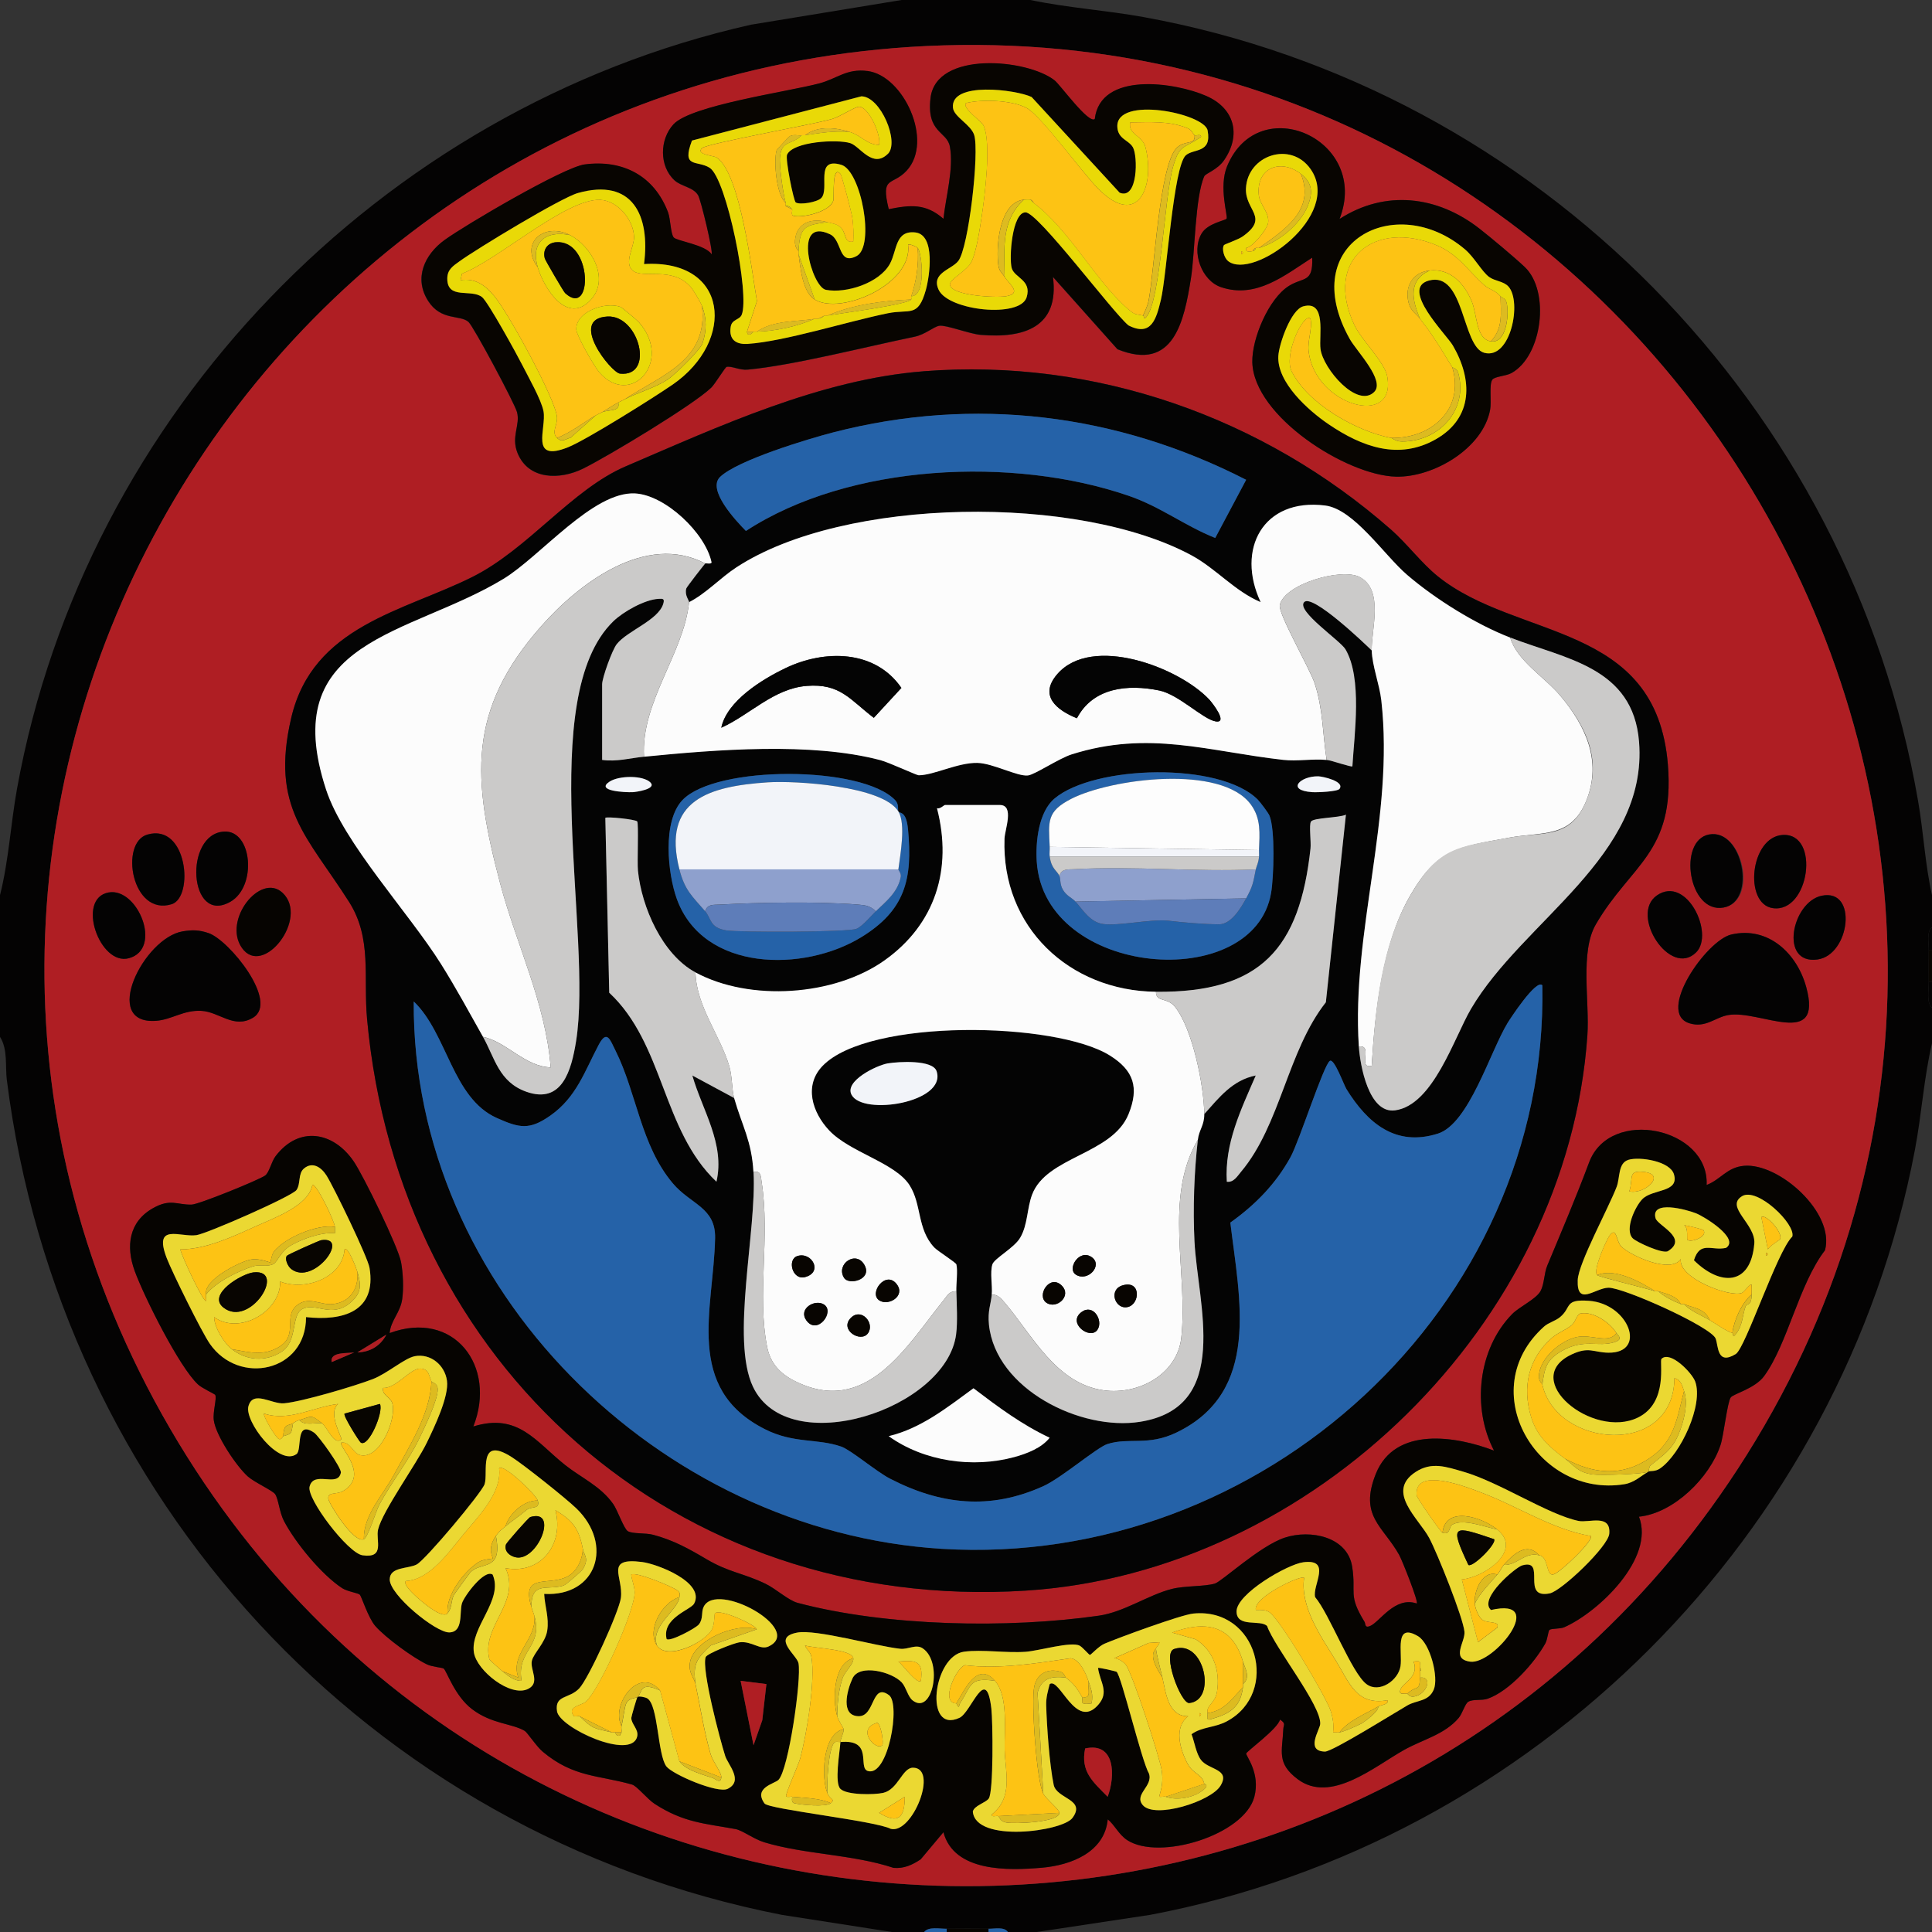
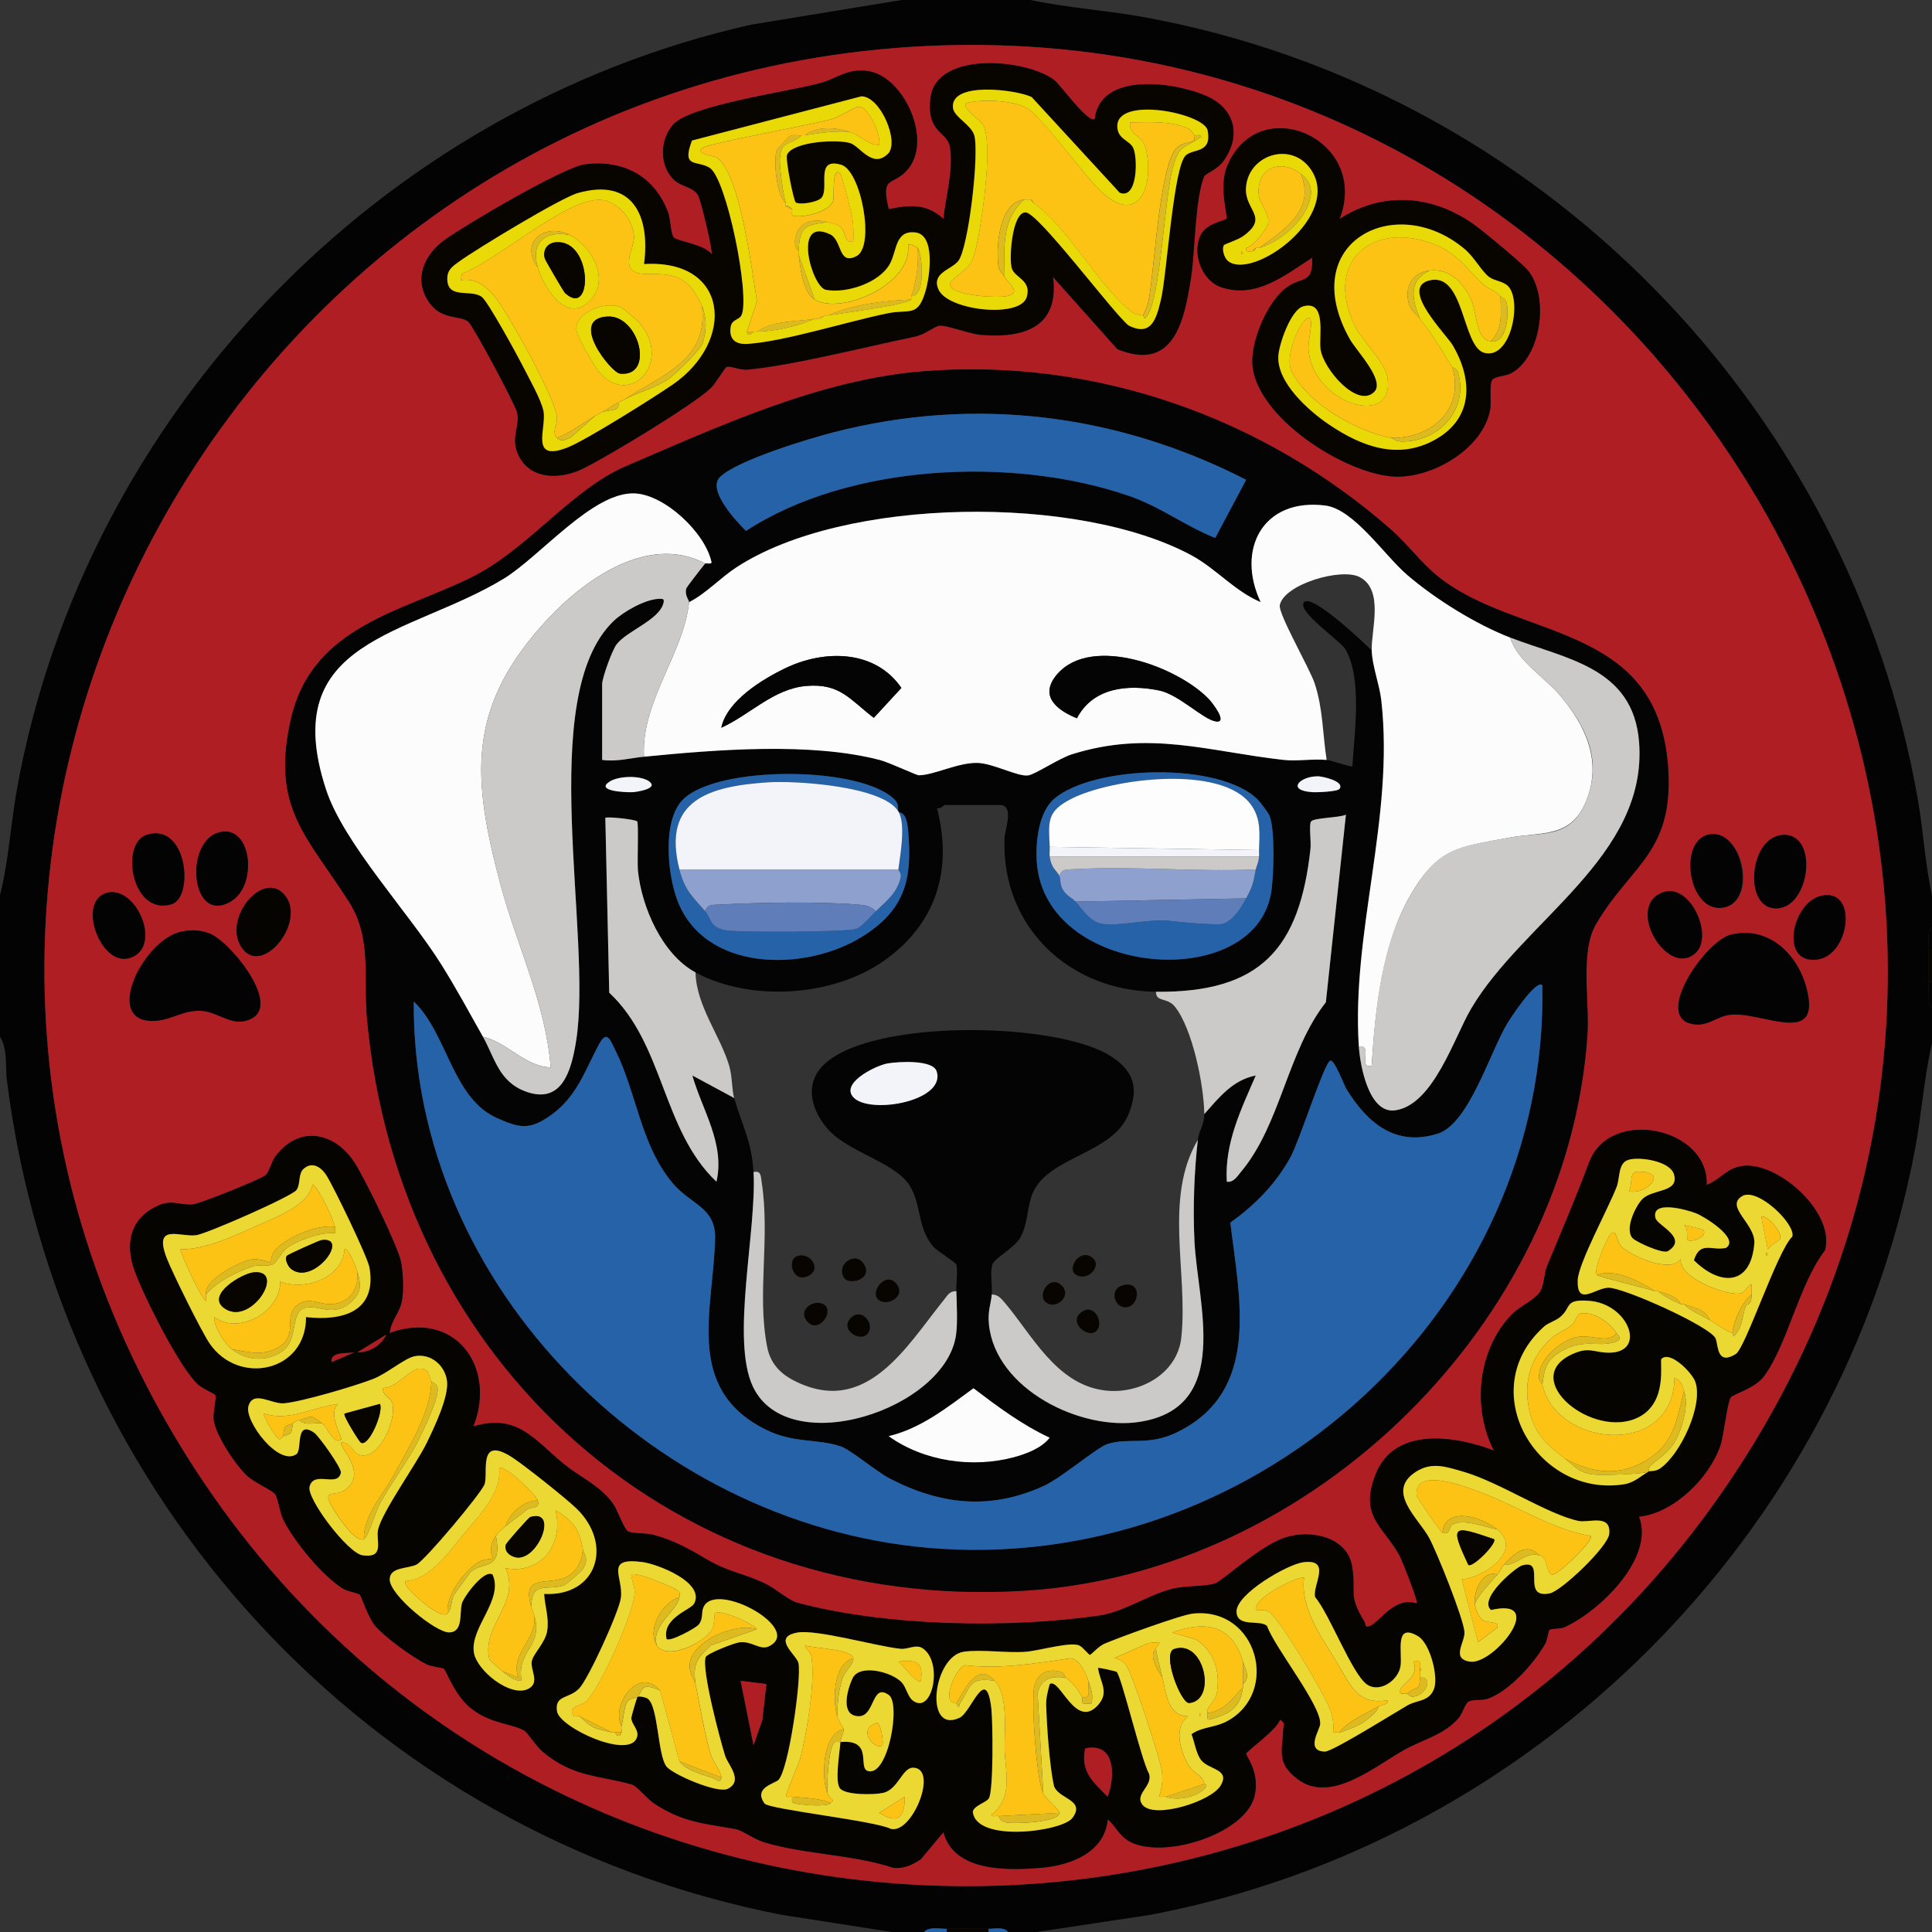
<svg xmlns="http://www.w3.org/2000/svg" id="Layer_1" data-name="Layer 1" viewBox="0 0 600 600">
  <rect x="0" y="0" width="600" height="600" fill="#333333" stroke="none" />
  <defs>
    <style>
      .cls-1 {
        fill: #080501;
      }

      .cls-2 {
        fill: #fcfcfc;
      }

      .cls-3 {
        fill: #fdc314;
      }

      .cls-4 {
        fill: #cbcac9;
      }

      .cls-5 {
        fill: #e9d907;
      }

      .cls-6 {
        fill: #8ea0cd;
      }

      .cls-7 {
        fill: #5e7db9;
      }

      .cls-8 {
        fill: #af1e23;
      }

      .cls-9 {
        fill: #040303;
      }

      .cls-10 {
        fill: #ebd832;
      }

      .cls-11 {
        fill: #060401;
      }

      .cls-12 {
        fill: #ddbb20;
      }

      .cls-13 {
        fill: #f2f4f9;
      }

      .cls-14 {
        fill: #040404;
      }

      .cls-15 {
        fill: #2562a8;
      }

      .cls-16 {
        fill: #fdfdfd;
      }
    </style>
  </defs>
  <path class="cls-9" d="M320,0c11.61,2.44,23.5,3.19,35.19,5.31,122.66,22.29,219.33,120.85,240.5,243.5,1.68,9.71,2.16,19.59,4.31,29.19v10c-1.74,1.36-.98,4.81-1,7-.03,3.32-.03,6.68,0,10,.02,2.5-.78,6.34,1,8v11c-2.55,10.9-3.22,22.17-5.32,33.18-22.7,119.34-118.13,214.9-237.5,237.5l-35.18,5.32h-9c-1.09-1.68-4.11-.98-6-1-4.32-.05-8.68-.05-13,0-2.19.02-5.64-.74-7,1h-10l-34.18-5.32C114.29,569.51,18.5,465.08,2.12,335.38c-.54-4.28.37-9.45-2.12-13.38v-44c2.73-10.76,3.31-22.15,5.31-33.19C26.42,128.54,118.04,33.62,233.18,7.68l46.82-7.68h40ZM287.79,14.29C74.57,24.34-55.62,257.43,52.83,443.67c108.14,185.71,375.17,190.36,489.59,8.24C664.62,257.39,515.91,3.55,287.79,14.29Z" />
  <path class="cls-1" d="M307,599v1h-13v-1c4.32-.05,8.68-.05,13,0Z" />
  <path class="cls-1" d="M600,305h-1c-.03-3.32-.03-6.68,0-10h1v10Z" />
  <path class="cls-9" d="M600,313c-1.78-1.66-.98-5.5-1-8h1v8Z" />
  <path class="cls-9" d="M600,295h-1c.02-2.19-.74-5.64,1-7v7Z" />
  <path class="cls-15" d="M294,599v1h-7c1.36-1.74,4.81-.98,7-1Z" />
  <path class="cls-15" d="M313,600h-6v-1c1.89.02,4.91-.68,6,1Z" />
  <path class="cls-8" d="M287.79,14.29c228.11-10.75,376.83,243.1,254.62,437.62-114.41,182.12-381.45,177.47-489.59-8.24C-55.62,257.43,74.57,24.34,287.79,14.29ZM339.99,37c-1.86,1.7-10.73-10.62-12.5-12-8.52-6.69-36.78-9.24-38.52,5.47-1.29,10.93,5.09,10.26,6,15.05,1.28,6.77-1.26,15.64-1.99,22.48-5.48-4.82-10.26-4.34-16.99-2.99-2.59-10.6,1.03-7.09,5.55-11.95,8.52-9.18-.97-29.56-12.15-30.96-6.54-.82-9.34,2.35-14.97,3.85-9.71,2.58-39.82,6.77-45.29,12.71-4.31,4.67-4.46,12.97.33,17.38,2.11,1.94,5.86,2.1,7.34,4.66.88,1.51,4.74,17.56,4.17,18.32-1.85-2.95-10.79-4.09-11.76-5.23s-.99-5.79-1.74-7.76c-4.26-11.32-13.98-16.49-25.91-14.92-6.6.87-37.03,18.76-43.52,23.48s-9.57,11.95-5.07,18.94c4.02,6.24,9.95,4.19,12.51,6.49,1.58,1.42,14.35,25.31,15.07,28.01,1.08,4.04-1.94,7.58.18,12.75,3.45,8.42,13.27,8.27,20.3,4.81,7.65-3.77,34.32-19.83,39.84-25.16,1.17-1.13,4.33-6.38,4.79-6.46,1.62-.3,4,1.09,6.51.86,13.93-1.27,37.19-7.21,51.87-10.22,3.25-.67,5.88-3.11,7.65-3.4,2-.33,9.42,2.53,12.81,2.82,13.38,1.15,24.54-2.3,22.49-17.98l20.03,22.45c17.54,7.11,20.7-8.78,22.83-22.08,1.26-7.89,1.28-25.25,4.13-31.62.41-.92,4.1-2,6.19-5.05,5.36-7.86,3.19-16.04-5.51-19.88-9.77-4.31-33.01-7.71-34.69,7.19ZM416.01,68c9.57-24.59-25.02-40.12-34.91-16.4-2.7,6.48.32,15.63-.17,16.31-.46.63-5.94,1.39-7.82,4.71-3.21,5.66.06,14.57,6.17,16.59,10.9,3.61,19.69-3.71,28.23-9.19.33,7.94-2.72,5.95-7.22,8.77-6.31,3.94-11.55,16.42-11.37,23.71.41,16.77,29.25,35.17,44.64,35.53,11.6.27,26.98-8.75,29.21-20.77.48-2.58-.35-7.89.67-9.33.74-1.04,4.21-1.11,5.94-2.06,9.63-5.31,12.05-25.4,4.17-32.92-3.15-3.01-10.48-9.13-14.07-11.93-13.07-10.23-29.26-12.17-43.47-3.02ZM286.8,115.3c-31.97,2.5-63.45,17.07-92.48,29.52-16.77,7.2-30.25,25.67-47.64,34.36-21.36,10.69-49.55,15.1-56.24,43.76-6.52,27.94,5.01,36.76,17.96,57.14,7.21,11.35,4.4,23.28,5.6,36.4,9.77,107.17,95.79,184.37,204.48,177.5,89.21-5.64,168.33-83.03,174.5-172.5.71-10.34-2.35-25.85,2.61-34.39,10.78-18.57,24.58-22.23,22.39-49.58-3.57-44.55-46.77-38.65-71.46-58.54-5.06-4.08-9.54-10.13-14.51-14.49-39.76-34.95-91.96-53.35-145.21-49.19ZM69.68,258.25c-12.71.58-11.07,29.22,1.88,21.79,8.29-4.75,6.78-22.19-1.88-21.79ZM45.72,259.2c-8.62,2.54-4.83,25.43,7.59,21.61,6.96-2.14,4.94-25.3-7.59-21.61ZM530.74,259.16c-9.75,1.85-6.43,24.63,4.52,22.69s5.98-24.68-4.52-22.69ZM553.65,259.3c-10.14.59-12.16,21.42-3.1,22.73,11.38,1.65,14.85-23.41,3.1-22.73ZM87.75,277.27c-6.84-6.41-18.66,8.49-12.62,17.11,6.54,9.34,21-9.27,12.62-17.11ZM33.74,277.16c-10.18,1.84-2.8,22.92,6.3,20.42,10.61-2.9,2.71-22.05-6.3-20.42ZM526.76,295.76c5.74-5.71-2.94-24.06-12.19-17.68-8.61,5.95,4.1,25.73,12.19,17.68ZM565.73,278.18c-9.23,1.94-13.26,21.41-1.31,19.8,10.1-1.36,12.67-22.19,1.31-19.8ZM56.74,289.24c-12.13,1.99-25.55,29.07-8.25,27.78,4.88-.36,8.26-3.4,14.03-3.09s10.08,5.7,16.04,2.13c8.19-4.9-7.48-24.18-13.83-26.29-2.97-.99-4.92-1.03-8-.53ZM537.71,290.21c-7.77,1.77-23.49,24.39-13.01,27.59,5.02,1.53,7.88-1.84,12.04-2.57,9.72-1.71,29.51,10.7,24.2-8.68-2.85-10.4-11.7-18.96-23.23-16.34ZM530.01,368c.81-17.75-30-24.35-36.5-6.99-4.13,11.02-8.44,21.12-12.98,32.02-1.01,2.43-.9,5.74-2.09,7.91-1.38,2.54-6.54,4.84-8.83,7.17-10.68,10.89-12.53,29.18-5.63,42.4-11.73-4.51-30.78-7.64-36.72,7.25-5.24,13.15,2.24,16.13,7.29,25.18.89,1.59,6.04,14.52,5.44,15.05-6.81-2.33-11.5,5.76-14.51,7-1.72.71-1.35-.72-1.7-1.28-5.24-8.54-2.54-8.83-3.85-17.15-1.46-9.33-12.95-11.64-20.91-9.03-7.74,2.54-19.56,13.63-21.73,14.27-3.32.97-9.25.63-13.34,1.66-7.29,1.83-14.83,7.18-22.69,8.31-28.22,4.04-65.91,3.35-93.54-3.98-2.9-.77-6.78-4.41-10.04-5.96-7.05-3.37-11.23-3.45-18.35-7.65-5.52-3.26-10.16-5.84-16.47-7.53-2.42-.65-6.36-.23-7.88-1.12-1.21-.71-3.21-6.56-4.55-8.45-3.94-5.58-9.89-8.09-14.91-12.09-9.14-7.26-14.57-16.31-28.52-11.98,7.38-18.74-6.05-36.39-26-29,.38-4.03,3.31-6.29,3.91-10.58.48-3.41.26-8.04-.36-11.46-.87-4.72-11.71-26.9-14.71-31.29-6.37-9.31-17.05-11.09-24.27-1.6-1.3,1.71-1.96,5.1-3.25,6.01-2.03,1.42-20.6,8.97-22.81,9.02-4.56.11-6.5-1.94-11.88,1.04-7.68,4.26-8.57,11.98-5.81,19.54,2.92,8,13.86,29.91,19.7,35.3,1.21,1.12,5.16,2.94,5.31,3.2.59.99-.77,5.19-.44,7.84.59,4.71,6.97,14.26,10.58,17.51,2.03,1.82,7.72,4.36,8.49,5.51,1.02,1.53,1.33,5.64,2.71,8.29,3.55,6.8,11.72,16.73,18.1,20.89,1.58,1.03,4.96,1.5,5.48,2.02s2.62,7.21,4.79,9.71c3.18,3.64,11.63,9.82,16.06,11.94,1.63.78,4.82.97,5.2,1.3.96.82,3.42,8.55,8.86,12.65,6.09,4.59,12.31,4.35,16.3,6.7.78.46,3.67,4.86,5.56,6.44,9.59,8.06,17.41,7.27,27.77,10.23,1.5.43,4.76,4.53,7.01,5.99,8.99,5.84,15.5,6.08,25.16,7.84,2.08.38,5.63,3.12,8.9,4.1,12.52,3.79,27.45,3.72,40.14,7.94,3.22.29,5.83-.92,8.43-2.65l7.06-8.42c3.31,12.4,20.08,11.93,30.55,11.03,9.03-.78,19.5-4.77,20.48-15.03,2.21,1.8,3.42,4.74,6.04,6.45,9.98,6.49,36.34-1.55,39.48-13.42,1.96-7.42-2.68-12.78-2.52-13.47.17-.73,9.81-7.67,10.49-10.54,1.93,1.25,1.09,1.59,1.03,2.98-.31,6.93-2.14,10.56,4.45,15.52,10.25,7.71,23.81-3.88,33-9.04,5.89-3.31,12.61-4.77,17.02-9.98,1.18-1.39,1.96-4.41,2.98-5.02,1.51-.89,4.12-.27,6.05-.95,6.72-2.38,14.43-11.01,17.87-17.15.67-1.19.89-3.86,1.28-4.2.6-.52,3.28-.26,4.63-.85,10.61-4.7,28.17-21.37,23.18-34.32,10.78-1.08,21.94-12.11,25.31-22.21,1.03-3.1,2.1-13.23,3.18-14.82.75-1.1,7.53-2.75,10.37-6.63,7.32-9.99,10.79-28.52,18.91-39.08,3.14-11.63-14.24-27.17-25.14-26.23-5.33.46-7.21,4.26-11.62,5.95Z" />
  <path class="cls-14" d="M286.8,115.3c53.26-4.16,105.45,14.24,145.21,49.19,4.96,4.36,9.45,10.42,14.51,14.49,24.69,19.89,67.89,13.99,71.46,58.54,2.19,27.34-11.61,31-22.39,49.58-4.96,8.54-1.89,24.05-2.61,34.39-6.17,89.48-85.29,166.86-174.5,172.5-108.69,6.87-194.71-70.33-204.48-177.5-1.2-13.12,1.61-25.05-5.6-36.4-12.95-20.39-24.48-29.2-17.96-57.14,6.68-28.66,34.88-33.08,56.24-43.76,17.39-8.7,30.86-27.17,47.64-34.36,29.03-12.45,60.51-27.02,92.48-29.52ZM387,149.01c-40.15-20.54-84.39-26.05-128.21-14.73-7.89,2.04-29.77,8.65-35.16,13.84-4.11,3.95,4.78,13.49,8.02,16.78,32.19-20.99,83.13-23.22,118.87-10.92,10,3.44,17.3,9.27,26.88,13.1l9.6-18.06ZM150,322c3.67,6.53,4.9,14.01,13.45,17.04,11.13,3.96,14.01-6.69,15.45-15.65,5.3-33.05-12.69-106.86,11.56-130.44,3.09-3,9.75-6.75,14.04-6.98,1.35-.07,1.96-.09,1.49,1.5-1.51,5.14-11.16,8.38-14.45,12.56-1.43,1.81-4.54,10.49-4.54,12.46v23.5c4.54.64,8.69-.58,13-1,22.21-2.18,51.87-4.62,73.43,1.07,2.69.71,11.23,4.69,11.87,4.69,4.68,0,12.12-3.96,18.2-3.84,4.92.1,12.52,4.32,15.78,3.89,2.18-.29,9.58-5.28,13.51-6.53,24-7.6,42.53-.9,65.73,1.7,4.35.49,9.12-.4,13.48.02,1.39.13,7.71,2.34,7.99,2,.61-10.07,3.12-27.34-2.15-36.34-1.57-2.69-15.36-11.93-12.84-14.65s18.75,12.8,20.99,15c.14,4.8,2.42,10.53,2.98,15.52,4.09,36.33-9.33,71.92-6.98,107.48.39,5.86,3.08,20.92,11.23,19.84,11.86-1.57,18.34-22.56,23.6-31.51,16.08-27.39,54.96-47.32,52.2-82.87-1.81-23.34-22.93-25.79-40.03-32.46-10.77-4.2-23.22-11.94-32.01-19.49-7.14-6.13-16.49-20.42-25.46-21.53-19.36-2.4-27.71,13.69-20.01,30-8.04-3.38-13.85-10.4-21.47-14.52-35.08-18.97-107.73-18.25-141.35,3.73-5.03,3.29-9.37,8.09-14.69,10.81.05-.48-1.46-2.17-.86-4.26.14-.47,5.2-6.96,5.86-7.74.14-.16,2.13.35,1.96-.44-1.94-9.02-14.34-20.8-23.71-21.31-13.09-.71-29.44,19.59-40.94,26.56-29.21,17.72-70.44,18.56-55.04,65.43,5.48,16.67,25.67,38.15,35.75,54.25,4.6,7.34,8.74,14.98,12.98,22.52ZM279,252c-.27-.44.31-2.12-.98-3.48-10.24-10.8-55.66-10.92-66.06-.06-6.27,6.54-4.67,22.77-1.73,30.82,8.25,22.56,39.44,22.72,57.3,11.75,13.57-8.34,15.95-18,14.46-33.51-.56-5.81-2.53-4.78-2.99-5.51ZM390.64,248.36c-11.71-11.83-50.84-10.75-63.16-.37-4.93,4.16-5.91,13.44-5.52,19.55,2.32,36.05,67.49,41.21,72.79,9.72.82-4.86,1.3-19.65-.53-23.99-.37-.87-2.82-4.14-3.59-4.91ZM202,243.01c-2.21-2.26-9.7-2.23-12.72-.26-4.47,2.91,4.82,3.35,7.18,3.27.89-.03,7.57-.93,5.53-3.01ZM416,244.99c1.71-2.37-5.35-3.87-6.6-3.9-5.62-.11-10.12,4.36-1.89,4.92,1.58.11,7.88-.17,8.49-1.02ZM359,308c-26.92-.27-48.02-20.15-47.04-47.54.1-2.86,3.15-10.46-1.46-10.46h-17c-.37,0-1.5,1.32-2.51,1.01,4.91,19.03-.13,35.73-16.26,47.22s-41.82,12.88-58.73,3.77c-10.35-5.58-16.75-20.31-17.88-31.62-.26-2.62.26-14.69-.23-15.27-.55-.65-9.43-1.58-9.9-1.11l1.21,54.3c17.1,15.98,16.36,42.64,33.3,58.7,2.71-11.78-4.41-22.21-7.49-32.99l12.99,7c2.54,8.81,5.45,13.3,6,23,1.04,18.23-7.14,52.03-.18,66.68,10.98,23.11,60.07,6.98,63.09-16.26.51-3.93.19-9.32.08-13.41-.06-2.42.49-6.34.02-8.3-.16-.65-5.8-4.11-6.91-5.31-5.34-5.77-3.82-13.38-7.66-19.34-4.52-7.01-18.56-10.16-24.98-17.02-5.19-5.55-7.91-13.91-1.98-20.03,14.35-14.8,72.34-13.75,89.2-3.19,7.44,4.66,9.12,9.96,5.8,18.19-5.08,12.59-25.49,13.13-29.97,25.03-1.62,4.3-1.31,9.23-3.67,13.33-1.86,3.21-8.1,6.47-8.66,8.33-.77,2.56.05,6.46-.19,9.32-.25,3.06-1.32,5.04-.87,9.38,2.08,20.05,28.54,33.1,46.92,30.17,28.62-4.55,17.88-36.65,16.91-56.01-.51-10.18-.11-21.45,1.04-31.54.36-3.14,2.03-4.5,2-8,4.59-5.12,8.75-10.57,15.99-11.99-4.55,10.52-9.74,21.09-8.99,32.99,2.12.29,3.25-1.7,4.41-3.08,12.29-14.63,14.4-37.46,26.35-52.65l6.23-58.26c-2.02.99-10.1.93-10.85,2.14-.67,1.06.08,6.26-.15,8.35-3.36,30.96-15.34,44.84-47.99,44.51ZM478.99,306.01c-1.84-2.17-10.09,10.53-10.8,11.69-5.45,8.98-11.99,31.31-21.64,34.36-13.2,4.18-21.88-3.34-28.36-13.76-.89-1.44-3.84-9.76-5.21-8.81-1.98,1.37-9.43,24.8-12.18,29.83-4.58,8.36-11.01,14.89-18.71,20.37,2.86,23.76,9.59,52.52-16.72,65.2-8.86,4.27-14.73,1.44-21.43,3.57-3.3,1.05-14.18,10.48-19.92,13.08-16.56,7.51-31.94,5.79-47.69-2.36-4.18-2.16-12.04-8.86-15.08-9.92-7.43-2.6-14.67-.87-23.63-5.37-25.28-12.71-15.99-37.38-15.54-59.38.2-9.55-7.56-10.41-13.11-16.98-10.01-11.85-11.2-27.97-17.8-41.2-1.67-3.35-2.65-6.72-5.23-1.87-4.35,8.16-6.89,16.27-15.01,21.99-6.55,4.61-9.65,3.87-16.63.76-13.85-6.18-15.35-26.21-25.81-36.19-.55,89.18,76.12,164.61,164.01,169.99,99.33,6.07,188.39-74.85,186.49-174.99ZM275.74,330.24c-3.51.59-13.58,5.47-11.29,9.77,3.52,6.6,29.62,2.37,26.41-7.33-1.21-3.65-11.94-2.97-15.13-2.43ZM276,446.01c10.97,7.86,26.11,9.99,39,6.49,3.89-1.06,8.46-2.81,10.98-6.01-8.67-4.06-16.07-9.61-23.66-15.36-8.14,5.94-16.23,12.45-26.32,14.87Z" />
  <path class="cls-11" d="M530.01,368c4.41-1.69,6.29-5.49,11.62-5.95,10.9-.94,28.29,14.6,25.14,26.23-8.12,10.56-11.6,29.09-18.91,39.08-2.84,3.88-9.62,5.53-10.37,6.63-1.09,1.59-2.15,11.72-3.18,14.82-3.36,10.1-14.52,21.13-25.31,22.21,4.99,12.95-12.57,29.62-23.18,34.32-1.35.6-4.02.33-4.63.85-.39.34-.61,3.01-1.28,4.2-3.44,6.14-11.15,14.76-17.87,17.15-1.92.68-4.54.06-6.05.95-1.02.6-1.81,3.63-2.98,5.02-4.41,5.21-11.13,6.67-17.02,9.98-9.19,5.16-22.75,16.75-33,9.04-6.59-4.96-4.76-8.6-4.45-15.52.06-1.39.9-1.73-1.03-2.98-.68,2.88-10.32,9.82-10.49,10.54-.16.69,4.48,6.05,2.52,13.47-3.14,11.87-29.5,19.91-39.48,13.42-2.62-1.7-3.83-4.65-6.04-6.45-.98,10.26-11.45,14.25-20.48,15.03-10.47.9-27.24,1.37-30.55-11.03l-7.06,8.42c-2.6,1.73-5.21,2.94-8.43,2.65-12.7-4.21-27.62-4.15-40.14-7.94-3.26-.99-6.82-3.72-8.9-4.1-9.66-1.77-16.16-2-25.16-7.84-2.25-1.46-5.5-5.56-7.01-5.99-10.36-2.96-18.18-2.17-27.77-10.23-1.89-1.58-4.78-5.98-5.56-6.44-3.99-2.35-10.21-2.11-16.3-6.7-5.44-4.1-7.89-11.82-8.86-12.65-.38-.32-3.57-.51-5.2-1.3-4.43-2.13-12.88-8.3-16.06-11.94-2.17-2.49-4.29-9.2-4.79-9.71s-3.9-.99-5.48-2.02c-6.38-4.17-14.55-14.1-18.1-20.89-1.38-2.65-1.69-6.76-2.71-8.29-.77-1.15-6.46-3.69-8.49-5.51-3.61-3.24-9.99-12.8-10.58-17.51-.33-2.65,1.03-6.85.44-7.84-.16-.27-4.1-2.08-5.31-3.2-5.84-5.38-16.78-27.3-19.7-35.3-2.76-7.56-1.88-15.28,5.81-19.54,5.38-2.98,7.32-.93,11.88-1.04,2.21-.05,20.78-7.6,22.81-9.02,1.29-.9,1.95-4.3,3.25-6.01,7.21-9.49,17.9-7.71,24.27,1.6,3,4.38,13.84,26.57,14.71,31.29.63,3.42.84,8.04.36,11.46-.6,4.29-3.53,6.55-3.91,10.58,19.95-7.39,33.38,10.26,26,29,13.95-4.32,19.38,4.72,28.52,11.98,5.03,3.99,10.97,6.51,14.91,12.09,1.34,1.89,3.33,7.74,4.55,8.45,1.51.89,5.45.48,7.88,1.12,6.31,1.69,10.96,4.27,16.47,7.53,7.12,4.2,11.3,4.28,18.35,7.65,3.25,1.55,7.14,5.19,10.04,5.96,27.63,7.33,65.32,8.03,93.54,3.98,7.87-1.13,15.4-6.48,22.69-8.31,4.09-1.03,10.03-.68,13.34-1.66,2.17-.64,13.99-11.73,21.73-14.27,7.96-2.61,19.45-.3,20.91,9.03,1.31,8.33-1.4,8.62,3.85,17.15.34.56-.02,1.99,1.7,1.28,3.01-1.24,7.7-9.33,14.51-7,.6-.53-4.56-13.46-5.44-15.05-5.05-9.05-12.53-12.03-7.29-25.18,5.94-14.9,24.98-11.76,36.72-7.25-6.9-13.23-5.05-31.51,5.63-42.4,2.29-2.33,7.45-4.63,8.83-7.17,1.18-2.18,1.07-5.48,2.09-7.91,4.54-10.89,8.86-21,12.98-32.02,6.5-17.36,37.31-10.76,36.5,6.99ZM505.7,360.2c-3.28.98-2.57,5.53-3.64,8.35-2.51,6.57-11.91,23.75-12.1,28.99-.31,8.3,5.38,2.45,9.52,2.36,4.66-.11,31.95,12.17,33.32,15.81.88,2.33.37,8.36,6.22,4.8,3.06-1.86,12.88-31.99,17.58-36.49,1.1-3.88-10.91-15.44-15.61-12.54-5.4,3.33,4.31,8.67,3.81,14.72-1.1,13.23-10.67,13.19-18.75,5.18,1.92-6.16,5.51-2.84,9.98-3.85,4.32-2.92-6.71-9.7-9.34-10.74-3.02-1.19-14.1-4.2-12.56,1.53.62,2.28,10.33,6.16,3.86,10.22-1.55.97-9.93-2.84-11.01-4.04-2.5-2.77.83-9.78,2.98-12.04,3.19-3.35,11.6-1.95,9.88-7.78-1.2-4.08-10.59-5.56-14.16-4.49ZM95.04,409.04c11.37,1.26,21.97-1.65,19.72-15.31-.54-3.3-11.09-25.07-13.35-28.65-1.62-2.56-4.33-4.44-7.01-2.19-1.91,1.6-.91,4.69-2.32,6.68s-27.73,13.52-31.07,14.02c-4.97.74-13.5-3.96-9.23,7.13,1.73,4.5,10.82,22.91,13.39,26.61,9.09,13.09,29.9,8.68,29.87-8.29ZM512,457c.5-.28,2,.1,3.52-.94,6.42-4.4,13.56-19.82,10.94-27.01-1-2.75-7.74-9.67-10.46-7.05-.74.72,2.26,13.52-7.29,18.22-14.06,6.91-36.99-11.92-20.6-19.6,5.37-2.52,6.77-.59,11.39-.53,12.09.16,6.41-15.19-6.01-16.11-7.79-.57-5.33,2-8.97,5.04-1.51,1.26-3.57,1.67-5.02,2.98-21.98,19.72-2.07,53.3,24.94,48.94,3.19-.51,5.09-2.57,7.56-3.94ZM111,419.99c3.98-.07,7.19-2.07,8.98-5.5l-8.98,5.5ZM110,420.01c-1.81.34-7.66-.33-6.99,2.99l6.99-2.99ZM128.75,421.19c-3.11.6-8.52,5.38-12.97,7.09-5.67,2.19-21.94,7.01-27.57,7.52-3.8.34-9.66-4.21-11.07.92-1.26,4.61,9.44,18.82,14.93,14.85,1.86-1.34-.54-10.75,5.49-6.64,1.4.95,8.58,10.97,8.29,12.42-.94,4.76-8.44-.84-9.72,4.35-.93,3.76,11.93,20.67,16.45,21.3,7.12,1,4.03-4.62,4.83-8.01,1.35-5.72,11.91-20.31,15.13-26.95,2.31-4.77,6.98-14.26,6.26-19.28s-5.1-8.53-10.06-7.58ZM169,495c16.4.91,21.54-15.37,10.02-26.53-3.22-3.12-16.32-13.54-20.06-15.93-10.71-6.84-7.24,4.91-8.47,8.4-.97,2.76-18.48,23.58-21.1,24.93s-8.3.67-8.36,4.6c-.08,4.82,14.33,16.61,18.51,16.49,4.44-.13,3.08-6.18,3.92-9.02.64-2.14,6.93-10.73,9.53-8.94,3.48,7.91-7.08,16.42-5.81,24.24.91,5.61,11.36,13.97,16.82,11.27,3.9-1.93.53-5.96,1.18-8.75.54-2.32,4.2-5.64,4.76-9.32.63-4.09-.75-7.5-.94-11.44ZM463.02,500c-3.93-3.55,7.72-13.27,9.68-13.83,7.77-2.25-.61,10.51,8.57,8.69,3.65-.72,18.15-14.51,18.5-18.52.56-6.29-6.33-3.32-9.53-3.98-9.53-1.98-24.61-12.09-35.8-15.29-5.26-1.51-9.79-3.2-14.8.08-9.38,6.12.96,14.42,4.22,20.51,2.47,4.6,10.52,24.67,10.94,29.1.3,3.2-4.36,8.44,1.77,9.3,7.34,1.02,24.29-20.14,6.45-16.04ZM198,527c.37-.32,2.34.02,3.04.46,3.41,2.13,3.16,17.46,5.9,21.1,1.87,2.48,15.93,8.53,19.06,6.96,5-2.51.06-7.5-.8-10.22-1.62-5.12-7.37-26.82-6.06-30.66.38-1.12,8.85-4.4,10.45-4.61,3.92-.5,6.43,2.55,9.12,1.27,11.1-5.28-16.26-20.49-20.2-12.28-.83,1.72-.04,3.66-1.51,5.48-.92,1.14-8.99,5.48-9.99,4.5-1.53-6.51,7.52-9.06,8.54-10.98,3.51-6.59-11.39-12.31-16.13-12.93-11.88-1.53-5.76,4.68-6.61,11.14-.56,4.26-10.02,25.07-12.95,28.13-3.16,3.31-7.69,1.77-6.88,7.09s23.07,15.35,24.89,7.84c.54-2.21-1.82-3.84-1.82-5.79,0-.34,1.69-6.28,1.94-6.51ZM404.77,485.17c-4.93.62-20.87,9.84-20.75,15.35.11,5.07,7.39,2.33,9.49,4.46,2.28,6.59,16.91,24.72,16.49,30.45-.14,1.83-4.7,8.41,1.47,8.54,2.31.05,21.82-12.18,25.64-14.36,2.93-1.68,6.52-1.08,8.15-4.88s-1.1-14.38-4.89-16.6c-7.47-4.39-4.78,5.12-5.43,9.31-.69,4.46-6.57,8.49-10.51,5.62-4.61-3.35-11.54-21.82-16-27.05-.97-3.59,5.34-11.97-3.66-10.84ZM346.78,519.2c1.42,1.05,7.78,27.77,10.04,31.57,1.4,3.93-4.76,6.44-1.91,9.82,3.68,4.37,21.21-1.11,24.15-6.04,3.14-5.25-3.71-4.83-6.09-8.01-1.5-2-2-5.57-2.92-7.97,3.28-2.35,7.19-1.97,11-4.02,16.49-8.85,9.54-35.4-10.43-33.45-3.83.37-23.24,7.5-27.63,9.38-1.76.75-4.2,3.47-4.49,3.47s-2.17-2.29-3.16-2.85c-2.58-1.45-12.69,1.59-16.85,1.88-6.03.43-13.34-.78-19.04-.04-9.69,1.26-12.59,25.72-1.46,20.54,3.71-1.73,8.25-16.94,9.89-2.87.47,4.04.7,25.88-.81,27.95-.97,1.33-4.57,2.19-4.94,4.06.89,9.77,27.8,6.19,30.94,1.95,4.31-5.83-4.93-5.87-5.83-10.27-1.3-6.29-2.15-18.23-2.33-24.81-.06-2.32.53-4.31,1.1-6.49,3.07-2.17,8.02,14.36,15.01,6.51,3.61-4.05.6-7.02-.01-11.51.21-.21,5.54,1.02,5.78,1.2ZM261,541c10.44-.95,5.24,8,8.52,9,6.3,1.91,10.26-20.87,6.55-23.57-5.48-3.98-4.24,6.69-9.46,6.55-5.65-.15-3.58-8.01-1.86-11.73,2.14-4.65,12.25-2.05,15.28,1.23,1.39,1.49,1.9,4.44,3.4,5.6,6.15,4.76,9.57-11.9,3.1-16.19-2.09-1.38-4.46.42-6.97.15-7.59-.81-26.11-6.15-32.02-5.02-8.01,1.53-.04,6.99.44,9.5.95,5-3.08,33.07-6.22,36.24-1.19,1.2-7.89,2.4-4.33,7.32,1.33,1.84,34.4,5.36,39.22,7.89,6.74,1.7,14.94-19.03,6.85-18.99-3.29.02-4.6,6.77-9.21,7.81-2.79.63-11.35.73-13.31-1.26s-.21-11.08.02-14.53ZM238.01,523l-8-.99,4.01,19.99,2.72-7.76,1.28-11.23ZM343.99,558c2.4-6.32,2.47-17.09-6.99-15-1.49,7.22,2.43,10.36,6.99,15Z" />
  <path class="cls-1" d="M339.99,37c1.68-14.9,24.93-11.5,34.69-7.19,8.7,3.84,10.87,12.02,5.51,19.88-2.08,3.06-5.78,4.13-6.19,5.05-2.86,6.38-2.88,23.73-4.13,31.62-2.12,13.3-5.29,29.2-22.83,22.08l-20.03-22.45c2.04,15.68-9.12,19.13-22.49,17.98-3.38-.29-10.81-3.16-12.81-2.82-1.77.3-4.39,2.73-7.65,3.4-14.68,3.02-37.94,8.95-51.87,10.22-2.51.23-4.89-1.16-6.51-.86-.47.09-3.62,5.33-4.79,6.46-5.51,5.33-32.18,21.39-39.84,25.16-7.03,3.46-16.84,3.62-20.3-4.81-2.12-5.17.9-8.71-.18-12.75-.72-2.69-13.48-26.59-15.07-28.01-2.56-2.3-8.49-.24-12.51-6.49-4.5-6.98-1.18-14.4,5.07-18.94s36.92-22.61,43.52-23.48c11.93-1.57,21.65,3.6,25.91,14.92.74,1.97.79,6.65,1.74,7.76s9.91,2.28,11.76,5.23c.56-.75-3.3-16.8-4.17-18.32-1.48-2.56-5.23-2.72-7.34-4.66-4.8-4.41-4.64-12.7-.33-17.38,5.48-5.94,35.58-10.12,45.29-12.71,5.63-1.5,8.42-4.67,14.97-3.85,11.18,1.4,20.66,21.79,12.15,30.96-4.52,4.87-8.14,1.35-5.55,11.95,6.73-1.34,11.51-1.82,16.99,2.99.73-6.83,3.27-15.71,1.99-22.48-.91-4.79-7.29-4.12-6-15.05,1.73-14.71,29.99-12.16,38.52-5.47,1.76,1.38,10.63,13.69,12.5,12ZM368.25,48.25c2.41-2.19,8.12-.53,6.79-7.73-.99-5.34-28.53-10.89-28.04-1.11.19,3.79,3.47,4.03,4.81,6.29,1.62,2.73,1.62,16.52-4.1,14.14l-27.33-29.71c-4.81-2.32-25.25-4.93-24.43,3.33.28,2.84,5.6,5.23,6.6,8.49,1.64,5.32-1.73,35.08-4.97,39.13-2.16,2.69-8.48,3.69-6.08,8.9,3.01,6.53,25.33,8.93,27.34,2.32,1.62-5.33-3.74-6-4.63-9s.08-17.36,4.28-17.35c3.92.01,26.95,30.96,31.96,35.1,7.19,3.69,8.71-2.2,10.09-8.01,1.83-7.67,3.88-41.3,7.71-44.79ZM275.75,47.76c3.65-3.61-2.23-17.83-8.25-17.86l-52.6,13.73c-3.33,8.77,1.57,6,5.49,8.46,5.27,3.31,12.55,39.58,9.94,45.68-.7,1.64-3.04,1.31-3.41,3.73-.61,3.96,1.63,5.52,5.26,5.28,11.39-.73,31.23-7.02,43.58-9.52,6.82-1.38,9.33,1.47,11.77-7.23,1.21-4.34,3-17.15-3.27-17.86s-5.64,5.6-7.88,9.72c-3.24,5.95-13.52,9.32-19.9,8.1-4.36-.83-10.54-22.84,1.27-17.26,3.9,1.84,2.46,9.78,8.26,6.78s1.41-26.51-4.73-28.34c-8.45-2.52-3.47,7.52-6.26,10.34-1.25,1.26-6.58,2.19-7.9,1.34-.64-.41-3.31-13.5-2.68-14.85,1.92-4.11,15.64-4.83,19.61-3.57,3.02.95,6.92,8.05,11.7,3.31ZM200,82.01c1.97-15.06-3.54-26.86-20.55-22.06-5.27,1.49-31.4,17.33-36.78,21.22-2.01,1.46-3.75,2.55-3.77,5.33-.03,6.71,7.54,3.1,10.82,5.79,1.89,1.55,10.77,17.7,12.45,21.04,1.82,3.61,5.97,10.86,6.62,14.43.96,5.32-4.47,15.96,7.61,11.14,5.72-2.28,26.64-15.43,32.51-19.48,19.61-13.53,17.45-39.03-8.92-37.41Z" />
  <path class="cls-1" d="M416.01,68c14.2-9.15,30.39-7.21,43.47,3.02,3.58,2.8,10.91,8.93,14.07,11.93,7.89,7.52,5.47,27.61-4.17,32.92-1.73.95-5.2,1.02-5.94,2.06-1.03,1.44-.2,6.74-.67,9.33-2.22,12.02-17.61,21.04-29.21,20.77-15.38-.36-44.23-18.76-44.64-35.53-.18-7.29,5.06-19.77,11.37-23.71,4.5-2.81,7.56-.83,7.22-8.77-8.54,5.48-17.33,12.8-28.23,9.19-6.11-2.02-9.38-10.94-6.17-16.59,1.88-3.31,7.36-4.08,7.82-4.71.49-.67-2.53-9.83.17-16.31,9.89-23.72,44.48-8.19,34.91,16.4ZM380.13,76.11c-.78,1.24.09,4.03,1.28,4.98,7.68,6.1,35.73-14.15,25.6-28.59-6.17-8.8-19.59-4.3-20.06,6.01-.32,6.91,7.38,8.95-1,14.92-1.42,1.01-5.64,2.42-5.81,2.69ZM426.75,121.74c-5.26,5.14-15.85-7.21-16.66-13.33-.55-4.14,1.95-15.27-5.37-13.27-3.82,1.05-7.5,11.67-7.73,15.39-.49,8.2,9.28,16.94,15.69,21.28,10.28,6.96,21.69,11.18,33.23,4.6,11.7-6.68,11.42-18.57,5.28-29.11-2-3.43-16.48-17.69-7.48-20.16,11.16-3.06,10.27,20.57,17.25,22.43,8.22,2.19,11.72-15.85,7.51-20.56-1.54-1.72-4.2-1.67-6.01-2.99-2.24-1.65-4.6-6.1-7.46-8.54-21.5-18.33-52.64-2.21-35.82,27.82,2.09,3.73,11.13,12.94,7.56,16.44Z" />
  <path class="cls-9" d="M537.71,290.21c11.52-2.62,20.38,5.94,23.23,16.34,5.31,19.39-14.48,6.98-24.2,8.68-4.16.73-7.02,4.1-12.04,2.57-10.48-3.2,5.24-25.83,13.01-27.59Z" />
  <path class="cls-9" d="M56.74,289.24c3.07-.5,5.02-.46,8,.53,6.35,2.1,22.02,21.38,13.83,26.29-5.95,3.56-10.51-1.84-16.04-2.13s-9.16,2.73-14.03,3.09c-17.31,1.29-3.89-25.78,8.25-27.78Z" />
  <path class="cls-9" d="M530.74,259.16c10.5-2,14.92,20.84,4.52,22.69-10.94,1.95-14.27-20.83-4.52-22.69Z" />
  <path class="cls-9" d="M69.68,258.25c8.66-.4,10.17,17.04,1.88,21.79-12.95,7.43-14.58-21.21-1.88-21.79Z" />
  <path class="cls-9" d="M553.65,259.3c11.75-.68,8.29,24.38-3.1,22.73-9.06-1.31-7.05-22.14,3.1-22.73Z" />
  <path class="cls-9" d="M45.72,259.2c12.53-3.69,14.55,19.47,7.59,21.61-12.42,3.82-16.21-19.07-7.59-21.61Z" />
  <path class="cls-11" d="M87.75,277.27c8.37,7.85-6.08,26.45-12.62,17.11-6.04-8.62,5.78-23.53,12.62-17.11Z" />
  <path class="cls-9" d="M526.76,295.76c-8.09,8.05-20.8-11.73-12.19-17.68,9.25-6.39,17.93,11.96,12.19,17.68Z" />
  <path class="cls-9" d="M33.74,277.16c9-1.63,16.91,17.52,6.3,20.42-9.1,2.49-16.48-18.58-6.3-20.42Z" />
  <path class="cls-9" d="M565.73,278.18c11.35-2.39,8.79,18.44-1.31,19.8-11.95,1.61-7.92-17.86,1.31-19.8Z" />
  <path class="cls-2" d="M469,198c2.13,7.23,10.65,12.22,15.51,17.99,7.83,9.28,12.98,20.2,8.28,32.31s-13.63,9.92-24.15,11.85c-15.86,2.91-22.31,3.35-30.81,18.19s-10.76,35.04-11.84,52.66c-4.56,1.07.63-6.63-3.99-5.99-2.34-35.56,11.08-71.16,6.98-107.48-.56-4.98-2.84-10.72-2.98-15.52-.19-6.35,3.89-18.76-3.71-22.78-5.68-3-23.46,2.17-24.84,8.69-.56,2.66,9.32,19.7,10.83,24.31,2.62,7.95,2.46,15.64,3.72,23.78-4.36-.41-9.13.47-13.48-.02-23.21-2.6-41.73-9.31-65.73-1.7-3.93,1.25-11.34,6.24-13.51,6.53-3.25.43-10.86-3.79-15.78-3.89-6.07-.12-13.52,3.84-18.2,3.84-.64,0-9.18-3.98-11.87-4.69-21.56-5.69-51.21-3.26-73.43-1.07-1.01-17,12.33-31.96,14-48,5.32-2.72,9.66-7.52,14.69-10.81,33.62-21.98,106.27-22.7,141.35-3.73,7.62,4.12,13.43,11.14,21.47,14.52-7.69-16.3.66-32.4,20.01-30,8.97,1.11,18.32,15.4,25.46,21.53,8.79,7.55,21.24,15.29,32.01,19.49ZM224.01,225.99c8.9-4.02,16.22-12.15,26.5-12.98,10.45-.84,13.45,4.29,20.85,9.91l8.57-9.29c-8.21-11.93-23.91-11.92-35.95-6.16-7.27,3.48-18.21,10.18-19.98,18.51ZM375.64,217.36c-9.48-10.18-36.58-20.36-47.29-8-5.8,6.7-.24,11.13,6.09,13.71,5.04-9.59,15.83-10.64,25.61-8.62,6,1.24,13.52,8.89,17.43,9.58,4.13.73-1.14-5.91-1.84-6.66Z" />
  <path class="cls-15" d="M478.99,306.01c1.91,100.14-87.15,181.06-186.49,174.99-87.9-5.37-164.56-80.8-164.01-169.99,10.46,9.99,11.96,30.01,25.81,36.19,6.98,3.11,10.08,3.85,16.63-.76,8.13-5.72,10.67-13.82,15.01-21.99,2.58-4.85,3.55-1.48,5.23,1.87,6.6,13.23,7.79,29.35,17.8,41.2,5.55,6.57,13.3,7.43,13.11,16.98-.45,21.99-9.74,46.67,15.54,59.38,8.96,4.5,16.2,2.77,23.63,5.37,3.04,1.07,10.9,7.76,15.08,9.92,15.75,8.15,31.13,9.87,47.69,2.36,5.73-2.6,16.61-12.03,19.92-13.08,6.7-2.13,12.57.7,21.43-3.57,26.31-12.68,19.58-41.44,16.72-65.2,7.7-5.48,14.13-12.01,18.71-20.37,2.75-5.02,10.2-28.45,12.18-29.83,1.37-.95,4.31,7.38,5.21,8.81,6.47,10.42,15.16,17.94,28.36,13.76,9.65-3.05,16.19-25.39,21.64-34.36.71-1.16,8.96-13.86,10.8-11.69Z" />
-   <path class="cls-2" d="M216,302c16.91,9.11,43.14,7.33,58.73-3.77s21.18-28.19,16.26-47.22c1,.31,2.14-1.01,2.51-1.01h17c4.61,0,1.56,7.6,1.46,10.46-.98,27.39,20.12,47.27,47.04,47.54-.04,3.35,3.43,1.62,5.87,4.64,5.52,6.85,9.07,24.7,9.13,33.36.03,3.5-1.64,4.86-2,8-10.66,18.02-2.98,41.27-5.13,61.37-1.22,11.43-13.3,17.91-24.12,16.4-14.86-2.08-22.21-17.24-30.76-27.26-1.13-1.33-2.08-2.45-3.99-2.51.24-2.86-.59-6.76.19-9.32.56-1.86,6.81-5.12,8.66-8.33,2.37-4.09,2.06-9.02,3.67-13.33,4.48-11.91,24.89-12.44,29.97-25.03,3.32-8.22,1.64-13.53-5.8-18.19-16.86-10.56-74.85-11.61-89.2,3.19-5.93,6.12-3.21,14.49,1.98,20.03,6.42,6.86,20.46,10.01,24.98,17.02,3.84,5.96,2.31,13.58,7.66,19.34,1.12,1.2,6.75,4.66,6.91,5.31.47,1.96-.08,5.88-.02,8.3-2.15-.03-2.72,1.26-3.84,2.66-11.57,14.33-24.09,36.54-46.48,25.17-4.49-2.28-7.46-5.49-8.45-10.55-3.22-16.5,1.01-33.74-1.72-51.33-.26-1.66-.15-3.51-2.52-2.93-.55-9.7-3.46-14.19-6-23-.73-2.54-.55-6.69-1.53-9.97-2.8-9.45-10.24-18.62-10.47-29.03ZM247.62,390.08c-3.21,1.03-1.59,7.57,2.39,6.53,5.71-1.5,2.09-7.97-2.39-6.53ZM334.14,395.87c3.69,2.31,8.47-2.89,4.92-5.43-3.86-2.75-7.82,3.61-4.92,5.43ZM262.14,396.86c1.48,2.34,8.7.59,6.4-3.86-2.55-4.94-9.11-.43-6.4,3.86ZM273.12,403.88c2.82,1.77,8.06-1.33,5.45-4.95-3.41-4.72-8.96,2.75-5.45,4.95ZM329.74,399.26c-3.72-3.72-7.95,3.06-4.79,5.3,3.09,2.19,8.04-2.05,4.79-5.3ZM348.7,399.16c-4.63,1.31-2.39,7.73,1.6,6.73,3.74-.93,4.13-8.35-1.6-6.73ZM255.88,405.12c-2.82-1.77-8.06,1.33-5.45,4.95,3.41,4.72,8.96-2.75,5.45-4.95ZM340.88,412.88c1.77-2.82-1.33-8.06-4.95-5.45-4.72,3.41,2.75,8.96,4.95,5.45ZM264.26,409.26c-3.72,3.72,3.06,7.95,5.3,4.79s-2.05-8.04-5.3-4.79Z" />
  <path class="cls-2" d="M150,322c-4.24-7.54-8.38-15.18-12.98-22.52-10.08-16.1-30.27-37.58-35.75-54.25-15.4-46.86,25.83-47.71,55.04-65.43,11.5-6.97,27.86-27.27,40.94-26.56,9.38.51,21.78,12.29,23.71,21.31.17.8-1.82.28-1.96.44-18.4-9.68-39.16,6.12-50.97,19.53-23.08,26.19-21.24,47.46-12.74,79.69,5.06,19.17,14.16,37.16,15.73,57.27-7.99-.22-13.62-7.89-21.02-9.49Z" />
  <path class="cls-4" d="M219,175c-.66.77-5.72,7.26-5.86,7.74-.61,2.1.91,3.78.86,4.26-1.67,16.04-15.01,31-14,48-4.31.42-8.46,1.64-13,1v-23.5c0-1.97,3.11-10.66,4.54-12.46,3.29-4.17,12.94-7.41,14.45-12.56.47-1.59-.14-1.58-1.49-1.5-4.29.23-10.95,3.98-14.04,6.98-24.25,23.58-6.26,97.39-11.56,130.44-1.44,8.96-4.31,19.6-15.45,15.65-8.55-3.04-9.78-10.51-13.45-17.04,7.4,1.59,13.02,9.26,21.02,9.49-1.57-20.11-10.67-38.1-15.73-57.27-8.5-32.23-10.34-53.49,12.74-79.69,11.81-13.41,32.58-29.2,50.97-19.53Z" />
  <path class="cls-4" d="M422,325c4.63-.63-.56,7.07,3.99,5.99,1.08-17.62,2.93-37.12,11.84-52.66s14.95-15.28,30.81-18.19c10.52-1.93,19.27.71,24.15-11.85s-.46-23.02-8.28-32.31c-4.87-5.77-13.39-10.76-15.51-17.99,17.1,6.67,38.22,9.12,40.03,32.46,2.76,35.55-36.12,55.48-52.2,82.87-5.25,8.95-11.74,29.93-23.6,31.51-8.15,1.08-10.85-13.97-11.23-19.84Z" />
  <path class="cls-15" d="M387,149.01l-9.6,18.06c-9.58-3.83-16.88-9.66-26.88-13.1-35.75-12.31-86.69-10.08-118.87,10.92-3.24-3.29-12.13-12.82-8.02-16.78,5.39-5.19,27.27-11.8,35.16-13.84,43.82-11.32,88.07-5.81,128.21,14.73Z" />
  <path class="cls-4" d="M359,308c32.65.33,44.63-13.54,47.99-44.51.23-2.09-.52-7.29.15-8.35.76-1.21,8.83-1.15,10.85-2.14l-6.23,58.26c-11.95,15.2-14.05,38.02-26.35,52.65-1.16,1.38-2.28,3.37-4.41,3.08-.75-11.9,4.44-22.47,8.99-32.99-7.25,1.43-11.4,6.87-15.99,11.99-.07-8.66-3.61-26.52-9.13-33.36-2.43-3.02-5.91-1.28-5.87-4.64Z" />
  <path class="cls-4" d="M228,341l-12.99-7c3.08,10.78,10.21,21.21,7.49,32.99-16.94-16.06-16.2-42.72-33.3-58.7l-1.21-54.3c.47-.46,9.34.46,9.9,1.11.49.58-.03,12.65.23,15.27,1.13,11.31,7.53,26.04,17.88,31.62.23,10.4,7.67,19.57,10.47,29.03.97,3.29.79,7.44,1.53,9.97Z" />
  <path class="cls-4" d="M308,402c1.91.05,2.86,1.18,3.99,2.51,8.54,10.03,15.89,25.18,30.76,27.26,10.83,1.51,22.9-4.97,24.12-16.4,2.15-20.1-5.53-43.35,5.13-61.37-1.15,10.09-1.55,21.36-1.04,31.54.97,19.36,11.71,51.46-16.91,56.01-18.38,2.92-44.84-10.12-46.92-30.17-.45-4.33.62-6.32.87-9.38Z" />
  <path class="cls-4" d="M234,364c2.36-.57,2.26,1.27,2.52,2.93,2.73,17.59-1.5,34.84,1.72,51.33.99,5.06,3.95,8.27,8.45,10.55,22.39,11.37,34.9-10.83,46.48-25.17,1.12-1.39,1.69-2.69,3.84-2.66.1,4.1.43,9.49-.08,13.41-3.03,23.24-52.11,39.37-63.09,16.26-6.96-14.65,1.21-48.45.18-66.68Z" />
  <path class="cls-15" d="M390.64,248.36c.77.78,3.22,4.04,3.59,4.91,1.83,4.34,1.35,19.13.53,23.99-5.31,31.49-70.47,26.33-72.79-9.72-.39-6.11.58-15.4,5.52-19.55,12.32-10.38,51.45-11.46,63.16.37ZM326,263c.05.98-.13,2.06,0,3,.54,3.9,2.19,4.26,3,6,.42.9.08,2.62,1.12,4.35,1.2,1.99,2.82,2.46,3.88,3.65,2.42,2.72,4.56,6.4,8.58,6.97,4.7.66,14.46-1.51,19.91-1.06,5.03.58,11.12,1.12,16.06,1.16,3.85.03,6.89-5.19,8.45-8.06,2.07-3.82,2.16-4.71,3-9,.23-1.18.81-1.79,1-4,.06-.66-.02-1.34,0-2,.16-5.16.69-9.64-2.46-14.04-9.12-12.72-43.66-8.15-55.92-1.84-7.61,3.91-6.99,6.95-6.62,14.88Z" />
-   <path class="cls-4" d="M426,202c-2.25-2.19-18.47-17.72-20.99-15s11.27,11.96,12.84,14.65c5.27,9.01,2.75,26.28,2.15,36.34-.28.34-6.61-1.87-7.99-2-1.26-8.14-1.1-15.83-3.72-23.78-1.52-4.61-11.39-21.64-10.83-24.31,1.37-6.52,19.16-11.69,24.84-8.69,7.61,4.02,3.53,16.43,3.71,22.78Z" />
  <path class="cls-15" d="M279,252c-4.85-7.96-32.03-9.61-40.54-9.04-18.2,1.21-32.97,5.46-27.46,27.04,1.67,6.56,4.07,8.44,8,13,1.93,2.24,1.34,5.12,6.56,5.94,4.17.66,37.82.56,40.4-.48,1.86-.75,4.54-4.03,6.04-5.46,3.14-3.01,6.85-5.91,7.74-10.68.2-1.09-.77-2.09-.74-2.32.56-4.47,2.39-14.07,0-18,.45.74,2.43-.3,2.99,5.51,1.49,15.51-.89,25.18-14.46,33.51-17.86,10.97-49.05,10.81-57.3-11.75-2.94-8.05-4.53-24.28,1.73-30.82,10.4-10.86,55.82-10.73,66.06.06,1.29,1.36.71,3.04.98,3.48Z" />
  <path class="cls-2" d="M276,446.01c10.09-2.42,18.18-8.93,26.32-14.87,7.58,5.75,14.99,11.3,23.66,15.36-2.51,3.2-7.09,4.95-10.98,6.01-12.9,3.5-28.04,1.37-39-6.49Z" />
  <path class="cls-13" d="M275.74,330.24c3.19-.54,13.92-1.22,15.13,2.43,3.21,9.71-22.9,13.93-26.41,7.33-2.29-4.29,7.78-9.17,11.29-9.77Z" />
  <path class="cls-13" d="M202,243.01c2.04,2.07-4.65,2.97-5.53,3.01-2.37.09-11.65-.35-7.18-3.27,3.02-1.97,10.5-1.99,12.72.26Z" />
  <path class="cls-13" d="M416,244.99c-.62.86-6.92,1.13-8.49,1.02-8.23-.56-3.73-5.03,1.89-4.92,1.26.02,8.32,1.53,6.6,3.9Z" />
  <path class="cls-10" d="M346.78,519.2c-.24-.17-5.57-1.41-5.78-1.2.61,4.49,3.62,7.46.01,11.51-6.99,7.85-11.93-8.68-15.01-6.51-.57,2.18-1.16,4.17-1.1,6.49.18,6.58,1.03,18.52,2.33,24.81.91,4.4,10.14,4.44,5.83,10.27-3.13,4.24-30.05,7.82-30.94-1.95.37-1.87,3.97-2.73,4.94-4.06,1.51-2.07,1.28-23.91.81-27.95-1.64-14.07-6.18,1.15-9.89,2.87-11.13,5.17-8.23-19.28,1.46-20.54,5.7-.74,13.01.47,19.04.04,4.15-.29,14.26-3.33,16.85-1.88,1,.56,2.87,2.85,3.16,2.85s2.73-2.72,4.49-3.47c4.4-1.88,23.81-9.01,27.63-9.38,19.98-1.95,26.93,24.6,10.43,33.45-3.81,2.05-7.72,1.66-11,4.02.92,2.4,1.42,5.97,2.92,7.97,2.38,3.18,9.23,2.76,6.09,8.01-2.95,4.93-20.47,10.4-24.15,6.04-2.85-3.37,3.31-5.89,1.91-9.82-2.25-3.79-8.61-30.52-10.04-31.57ZM386,516c-3.31-11.38-11.67-12.82-21.99-8.99l7.37,2.12c5.55,3.51,7.62,9.89,6.57,16.32-.59,3.58-3.38,4.11-2.94,6.56.14.79-.51,2.06.58,2.04,6-1.67,9.61-3.49,10.42-10.04.04-.33-.03-.67,0-1,2.52-2.1.58-5,0-7ZM359,512c-.03-.34,1.41-1.73,1-1.99l-3.26.22-10.73,4.75c1.34.13,2.69.95,3.56,1.95,1.94,2.21,10.59,28.84,11.2,32.81.49,3.2.08,5.24-.77,8.24.62.18,1.54-.16,2,.01,3.54,1.31,9.24.29,12.13-2.49,1.29-1.24-.11-1.44-.13-1.51-.63-3.09-3.42-2.94-5.2-6.3-2.36-4.46-4.31-11.27.2-14.69-6.28,0-6.9-7.24-8-12.01-.5-2.17-1.87-7.35-2-9ZM364.65,512.11c-3.92,1.3,2.09,17.01,4.68,16.77,8.66-.79,4.72-19.89-4.68-16.77ZM338,522c-.78-2.38-2.76-6.76-5.51-7.01-10.65,1.56-22.2,3.45-32.8,2.15-2.67.64-7.86,11.77-2.69,11.86,1.02,2.07.7.61,1.26-.23,3.46-5.15,2.6-8.03,10.74-6.77,4.21,4.83,2.85,15.35,3.01,21.49.18,6.83,2.77,14.63-4.01,20.01-.06,1.04,1.6.23,2,.5.54.36.42,1.6,2.47,1.99,2.62.49,16.48-.03,16.53-2.99.02-1.08-3.99-4.12-5-6l-1.78-31.29c1.24-4.64,4.42-5.23,8.78-4.71,2.35,1.74,3.64,3.47,5,6,.58,1.07-1.36,2.65,3,2.01.59-2.98-.22-4.63-1-7.01ZM372.5,532v1c.65-.33.65-.67,0-1Z" />
  <path class="cls-10" d="M505.7,360.2c3.57-1.07,12.96.41,14.16,4.49,1.71,5.83-6.7,4.43-9.88,7.78-2.15,2.26-5.48,9.27-2.98,12.04,1.09,1.2,9.46,5.02,11.01,4.04,6.46-4.06-3.25-7.94-3.86-10.22-1.55-5.73,9.54-2.72,12.56-1.53,2.63,1.03,13.65,7.82,9.34,10.74-4.47,1-8.06-2.31-9.98,3.85,8.08,8.02,17.65,8.05,18.75-5.18.5-6.05-9.21-11.39-3.81-14.72,4.7-2.9,16.71,8.66,15.61,12.54-4.71,4.5-14.52,34.63-17.58,36.49-5.85,3.56-5.35-2.48-6.22-4.8-1.37-3.64-28.66-15.92-33.32-15.81-4.14.1-9.83,5.95-9.52-2.36.19-5.23,9.59-22.41,12.1-28.99,1.07-2.82.37-7.37,3.64-8.35ZM506,369.99c4.74,1.1,11.67-5.27,4.51-6.04-5.15-.55-3.16,1.76-4.51,6.04ZM552.83,384.83c.95-2.16-4.64-8.06-5.82-6.83l2.01,9.99c.56-1.03,3.72-2.94,3.82-3.17ZM529,382.01c-.18-.25-4.91-1.4-5.97-1.52,1.37.82.75,4.29.98,4.52,1.06,1.05,6.51-.97,4.99-2.99ZM496,396c.7.61,15.06,4.03,18,5,.3.1.7-.1,1,0,1.85,1.74,4.66,3.04,7,4,.29.12.72-.12,1,0,1.82,2.07,5.26,3.39,8,5,2.38,1.4,4.57,3.09,7,4,.43.16-.06,1.74,1.02.39,2.22-2.73,2.08-5.85,3.06-8.62.43-1.21,1.83.17,1.92-3.78.02-1,0-2.01,0-3-.44-.53-2.23,2.16-3.02,2.52-3.37,1.55-19.92-4.49-18.98-10.52-3.16,4.76-15.91-1.19-18.55-3.95-1.53-1.6-1.37-6.18-3.5-3.44-1.14,1.47-5.37,11.14-3.94,12.39ZM548.5,389v1c.65-.33.65-.67,0-1Z" />
  <path class="cls-10" d="M261,541c-.23,3.44-1.88,12.64-.02,14.53,1.95,1.99,10.52,1.89,13.31,1.26,4.61-1.04,5.92-7.79,9.21-7.81,8.09-.05-.11,20.69-6.85,18.99-4.82-2.52-37.89-6.05-39.22-7.89-3.56-4.92,3.13-6.11,4.33-7.32,3.15-3.17,7.18-31.23,6.22-36.24-.48-2.51-8.45-7.97-.44-9.5,5.91-1.13,24.43,4.21,32.02,5.02,2.51.27,4.88-1.53,6.97-.15,6.47,4.28,3.05,20.95-3.1,16.19-1.5-1.16-2.02-4.11-3.4-5.6-3.03-3.27-13.14-5.87-15.28-1.23-1.72,3.72-3.79,11.58,1.86,11.73,5.22.14,3.98-10.53,9.46-6.55,3.72,2.7-.25,25.48-6.55,23.57-3.28-1,1.91-9.94-8.52-9,.08-1.18,1.13-3.03,1-4-.05-.38-1.56-2.53-2-4,.01-3.65.47-8.42,1.67-11.83.81-2.28,3.54-4.43,3.33-6.17-.35-2.85-12.22-3.09-15-3.99.48,1.33,1.69,1.87,1.98,3.51,1.3,7.41-1.42,23.9-3.45,31.51-.57,2.15-4.79,11.35-4.38,11.84.34.41,1.69-.03,1.85.13.12.12-.46,1.73.67,2.01,2.05.51,9.92,1.25,11.33-.01,1.5-1.33-.1-.96-1-3-.3-2.88.27-14.31,2.17-15.87.48-.39,1.26-.08,1.83-.13ZM285.99,522c.83-6.15-1.5-6.5-6.99-5.99,1.09.67,5.86,7.27,6.99,5.99ZM273.99,542c.49-.48-.26-6.12-1.49-6.99-6.88,1.85-.47,8.93,1.49,6.99ZM273,562.99c5.92,3.62,7.96,1.58,7.99-4.99l-7.99,4.99Z" />
  <path class="cls-10" d="M169,495c.19,3.94,1.57,7.34.94,11.44-.57,3.69-4.22,7-4.76,9.32-.65,2.79,2.72,6.82-1.18,8.75-5.46,2.7-15.91-5.66-16.82-11.27-1.27-7.82,9.29-16.33,5.81-24.24-2.6-1.78-8.9,6.8-9.53,8.94-.84,2.84.52,8.89-3.92,9.02-4.18.12-18.59-11.67-18.51-16.49.07-3.94,5.63-3.19,8.36-4.6s20.13-22.17,21.1-24.93c1.23-3.49-2.23-15.25,8.47-8.4,3.74,2.39,16.84,12.81,20.06,15.93,11.52,11.16,6.38,27.43-10.02,26.53ZM167,466c-.46-1.72-10.64-11.6-11.99-10,.92,7.56-6.34,14.79-11.03,20.47s-10.48,14.13-17.97,14.54c-1.1,1.23,4.03,5.54,5.08,6.41,1.5,1.24,6.51,5.29,7.92,3.58s1.01-3.7,1.93-5.62c.19-.39,4.74-6.6,5.02-6.93,3.33-3.77,10.25-.08,8.05-11.45,1.19-1.72,1.64-1.82,3-3,1.52-1.32,4.38-3.26,6.49-5.05,1.54-1.3,4.28-.07,3.51-2.95ZM181,481c-1.2-6.12-2.99-8.74-8.51-11.98,2.72,10.43-4.35,20-15.49,17.99,4.94,10.64-7.61,17.93-5.02,28.29.07.27,3.49,3.28,4.02,3.7,1.74,1.37,3.59,3.05,5.99,3-1.71-9.45,6.66-10.45,4.01-20-.29-1.04-.7-2-1-3,.05-8.07,4.93-5.04,9.98-6.57.8-.24,5.71-4.56,6.05-5.14,1.99-3.4.41-4.08-.03-6.29ZM164.68,471.14c-.55.16-7.42,7.99-7.57,8.54-.56,2.08,1.08,3.44,2.86,3.91,6.79,1.77,13.8-15.19,4.7-12.45Z" />
  <path class="cls-10" d="M95.04,409.04c.03,16.97-20.78,21.38-29.87,8.29-2.57-3.7-11.65-22.11-13.39-26.61-4.27-11.09,4.26-6.39,9.23-7.13,3.34-.5,29.7-12.07,31.07-14.02s.41-5.07,2.32-6.68c2.68-2.25,5.4-.37,7.01,2.19,2.26,3.57,12.8,25.34,13.35,28.65,2.25,13.66-8.35,16.57-19.72,15.31ZM104,381c-.14-1.87-5.92-13.83-6.99-13-1.18,6.46-11.82,10.22-17.65,12.86-7.18,3.25-15.44,7.13-23.35,7.15.3,1.88,7.22,16.66,7.99,15.99.14-.59-.18-1.75,0-2,3.09-3.91,10-7.29,14.73-8.77,1.95-.61,4.45.34,6.27-.73,1.17-.68,2.21-3.92,5.3-5.7,3.59-2.07,9.58-4.21,13.71-3.81-.03-.66.04-1.34,0-2ZM89.05,390.05c-.67.96.34,3.23,1.37,4.03,6.9,5.4,18.59-10.35,9.32-8.93-.58.09-10.35,4.41-10.69,4.89ZM111,395c-.25-.88-2.94-8.1-3.99-7-.68,8.93-12.35,13.02-20,9.99.23,9.28-12.74,16.75-20.52,11.03.07,3.24,3.07,8.06,5.51,9.98,4.52,3.56,10.47,3.97,15.36.86,5.27-3.34,2.86-11.49,6.62-13.38,4.08-2.05,8.99,2.94,14.7-1.81,3.71-3.09,3.49-5.63,2.32-9.68ZM78.76,395.15c-3.65.37-14.57,6.85-9.35,10.94,8.18,6.4,19.79-12,9.35-10.94Z" />
  <path class="cls-10" d="M463.02,500c17.84-4.11.9,17.06-6.45,16.04-6.13-.86-1.47-6.1-1.77-9.3-.42-4.43-8.47-24.5-10.94-29.1-3.26-6.08-13.6-14.39-4.22-20.51,5.01-3.27,9.54-1.59,14.8-.08,11.18,3.21,26.26,13.31,35.8,15.29,3.2.67,10.09-2.31,9.53,3.98-.36,4-14.86,17.79-18.5,18.52-9.17,1.82-.8-10.94-8.57-8.69-1.95.57-13.61,10.29-9.68,13.83ZM448,476c2.43.82,1.96-1.83,2.97-2.47,3.26-2.08,10.37.76,14.03,1.47,8.08,6.58-4.04,14.88-11.01,15.51l5.02,19.48,5.99-4.51c.9-2.19-2.9-1.22-4.57-2.4-1.24-.87-2.29-3.53-2.42-5.08,1.75-3.45,4.53-6.11,7-9,.91-1.07,1.48-2.42,2-3,4.23.19,6.43-4.16,11-3,3.03.46,2.02,6.57,4.44,5.95,2.13-.55,12.78-10.78,11.56-11.94-11.86-1.98-22.79-9.29-34.01-13.49-3.78-1.42-20.98-8.4-20.03.94.07.7,7.38,11.31,8.05,11.55ZM464,478.01c-12.74-4.33-13.99-4.73-7.98,7.99,1.31.95,8.94-6.67,7.98-7.99Z" />
  <path class="cls-10" d="M128.75,421.19c4.95-.96,9.37,2.74,10.06,7.58s-3.95,14.51-6.26,19.28c-3.22,6.64-13.78,21.23-15.13,26.95-.8,3.39,2.28,9.02-4.83,8.01-4.53-.64-17.38-17.55-16.45-21.3,1.29-5.19,8.79.4,9.72-4.35.29-1.45-6.89-11.46-8.29-12.42-6.03-4.11-3.63,5.29-5.49,6.64-5.49,3.97-16.2-10.24-14.93-14.85,1.41-5.14,7.27-.58,11.07-.92,5.63-.51,21.9-5.33,27.57-7.52,4.45-1.72,9.86-6.49,12.97-7.09ZM134,429c-.84-1.45-.58-3.92-3.48-3.98-3.1-.07-7.5,6.22-11.52,6-.54,2.2,2.21,2.78,2.8,4.69,1.5,4.91-3.86,17.83-10.08,16.15-2.17-.59-2.9-4.21-5.72-3.85-1.1,1.13,9.05,9.98.54,15.05-2,1.19-4.89.14-4.57,2.46.21,1.5,7.91,13.94,11.02,12.49,1.24-.4,3.81-8.87,4.8-10.7,3.64-6.79,8.94-13.5,12.16-20.05,1.66-3.38,6.11-12.53,5.98-15.85-.07-1.95-1.71-2.01-1.94-2.4ZM100,442c1.79,1.45,3.8,7.02,6,4.99.42-.39-4.38-8.04-1-10.98-7.63.93-15.32,5.58-22.99,2.99-.5.51,3.65,7.62,4.66,7.91.81.25,1.15-.86,1.34-.91,2.7-.78,2.43-.73,3-4,.7-.44,1.13-.76,2-1,1.42,1.9,4.81.76,7,1ZM117.99,436l-10.99,3.01c-.5.69,4.59,8.68,5.02,8.98,2.41,1.67,7.2-9.48,5.97-11.99Z" />
  <path class="cls-10" d="M512,457c-2.47,1.37-4.37,3.42-7.56,3.94-27.01,4.36-46.93-29.22-24.94-48.94,1.46-1.31,3.52-1.72,5.02-2.98,3.64-3.04,1.17-5.61,8.97-5.04,12.42.91,18.11,16.27,6.01,16.11-4.62-.06-6.02-1.99-11.39.53-16.39,7.68,6.54,26.51,20.6,19.6,9.55-4.69,6.54-17.5,7.29-18.22,2.72-2.62,9.45,4.3,10.46,7.05,2.62,7.19-4.52,22.62-10.94,27.01-1.52,1.04-3.02.66-3.52.94.12-.07.03-1.42.6-1.9,3.72-3.12,6.51-4.64,8.58-9.42,1.72-3.97,3.21-9.83,1.82-13.68-.59-1.65-.89-3.43-2.99-4-.28,24.78-36.68,21.63-41.01,2,.68-5.17,1.27-7.76,6.05-10.45,7.03-3.96,11.13-1.09,16.29-2.71,2.99-.94,1.08-2.14.66-2.84-1.96-3.29-7.42-6.98-11.3-6.05-.93.22-1.46,2.65-2.62,3.6-1.93,1.58-4.22,2.27-6.1,3.92-7.35,6.41-9.27,15.29-6.49,24.54,1.8,6.01,5.7,9.39,10.52,12.98,3.08,2.3,3.92,4.24,8.59,4.91,2.38.34,15.99-.06,17.41-.91Z" />
  <path class="cls-10" d="M404.77,485.17c9-1.13,2.69,7.25,3.66,10.84,4.45,5.23,11.39,23.7,16,27.05,3.94,2.87,9.82-1.17,10.51-5.62.65-4.19-2.03-13.7,5.43-9.31,3.78,2.23,6.5,12.84,4.89,16.6s-5.22,3.2-8.15,4.88c-3.81,2.18-23.32,14.41-25.64,14.36-6.17-.13-1.61-6.71-1.47-8.54.42-5.72-14.21-23.86-16.49-30.45-2.1-2.13-9.38.61-9.49-4.46-.12-5.51,15.82-14.73,20.75-15.35ZM428,530c1.08-.62,3.17-.54,3-1.99-9.81,1.81-11.94-5.52-16.17-12.34-4.66-7.53-11.07-16.68-9.83-25.67-.86-.97-15.84,5.99-14.99,9.99,1.32-.02,2.75-.09,3.97.53,3.17,1.6,17.87,26.47,19.25,30.75.76,2.36,1.02,4.26.78,6.73.65-.05,1.35.08,2,0,1.3-.18,5.38-1.99,6.75-2.71.86-.46,5.54-3.86,5.25-5.29ZM441,518c-.32-1.7.87-2.35-2-2,1.75,4.84-3.08,6.37-4,8.52s1.34,1.26,1.99,1.49c.49.17.67,1.1,2.2.86,3.97-.63,5.9-6.34,1.8-5.86.03-.66-.02-1.34,0-2,.77-.56.03-.81,0-1Z" />
  <path class="cls-10" d="M198,527c-.26.22-1.94,6.17-1.94,6.51,0,1.95,2.36,3.58,1.82,5.79-1.82,7.5-24.11-2.71-24.89-7.84s3.71-3.78,6.88-7.09c2.93-3.06,12.39-23.88,12.95-28.13.85-6.46-5.27-12.67,6.61-11.14,4.75.61,19.64,6.34,16.13,12.93-1.02,1.92-10.07,4.47-8.54,10.98,1,.98,9.07-3.36,9.99-4.5,1.47-1.82.69-3.76,1.51-5.48,3.95-8.22,31.3,7,20.2,12.28-2.69,1.28-5.2-1.77-9.12-1.27-1.6.21-10.07,3.49-10.45,4.61-1.31,3.84,4.44,25.54,6.06,30.66.86,2.72,5.8,7.71.8,10.22-3.12,1.57-17.18-4.48-19.06-6.96-2.75-3.64-2.49-18.96-5.9-21.1-.7-.44-2.68-.78-3.04-.46,1.57-1.34.42-5,7-2l6,22c1.87,2.72,7.24,4.12,10.34,5.16.8.27,2.45,1.96,2.66-.16.15-1.44-2.63-4.9-3.3-7.2-2.05-7.02-3.2-14.63-4.7-21.8-.92-6.33.44-8.02,4.75-12.02l14.25-4.98c0-1.21-11.4-6.53-12.98-4.98-.17.17-.11,3.18-.78,4.71-1.85,4.23-14.11,10.15-17.24,5.27-2.07-6.07,6.52-10.89,7-15,.12-1.04.28-1.37-.62-2.08-1.54-1.2-13.13-5.99-14.37-4.91.22,1.86,1.07,3.56,1.09,5.48.07,5.65-10.91,30.26-15.15,33.97-1.42,1.24-5.93,1.46-3.79,4.43.26.37,1.68-.05,1.85.11,4.16,4.02,4.29,3.65,10,5,.32.07.68-.07,1,0,.09.02.3,1.33,1.48,1l.52-1c.09-.64-.14-1.45,0-2,.6-2.31.86-5.69,1.48-7.03.81-1.73,3-1.53,3.52-1.97Z" />
  <polygon class="cls-8" points="238.01 523 236.73 534.23 234.01 541.99 230.01 522 238.01 523" />
  <path class="cls-8" d="M343.99,558c-4.56-4.64-8.49-7.78-6.99-15,9.46-2.09,9.39,8.68,6.99,15Z" />
  <path class="cls-8" d="M111,419.99l8.98-5.5c-1.79,3.43-5,5.43-8.98,5.5Z" />
  <path class="cls-8" d="M110,420.01l-6.99,2.99c-.67-3.31,5.18-2.64,6.99-2.99Z" />
  <path class="cls-5" d="M275.75,47.76c-4.78,4.74-8.68-2.36-11.7-3.31-3.97-1.25-17.69-.53-19.61,3.57-.63,1.35,2.04,14.44,2.68,14.85,1.32.85,6.65-.08,7.9-1.34,2.79-2.82-2.19-12.86,6.26-10.34,6.14,1.83,10.54,25.33,4.73,28.34s-4.36-4.94-8.26-6.78c-11.8-5.58-5.62,16.42-1.27,17.26,6.38,1.22,16.66-2.15,19.9-8.1,2.24-4.12,1.57-10.43,7.88-9.72s4.48,13.52,3.27,17.86c-2.44,8.71-4.95,5.85-11.77,7.23-12.35,2.5-32.19,8.79-43.58,9.52-3.62.23-5.87-1.33-5.26-5.28.37-2.42,2.71-2.1,3.41-3.73,2.61-6.09-4.67-42.36-9.94-45.68-3.92-2.47-8.82.31-5.49-8.46l52.6-13.73c6.01.02,11.89,14.25,8.25,17.86ZM264,41c3.57,1.14,5.29,3.97,8.99,3.99.79-3.04-3.37-12.12-6.31-11.84-1.42.14-5.72,3.03-8.24,3.79-5.67,1.69-38.97,7.61-40.44,9.07-2.02,2.01,3.58,2.27,4.56,2.91,7.36,4.83,10.93,35.55,12.51,44.57l-3.08,9.5c.07,1.46,1.25.98,2,0,.33,0,.67,0,1,0,5.57-.09,12.85-1.68,18-4,.32-.05.68.05,1,0,1.63-.27,1.89-.98,2-1,.32-.05.68.06,1,0,3.75-.64,25.1-3.43,26-5,.13-.23-.11-.68,0-1,4.79-.02,3.29-13.74,2-15-.5-.49-2.54-1.32-2.99-1,1.6,12.21-20.92,22.01-29.01,17l-5-14c-.05-.33.03-.67,0-1,.4-7.58,1.88-8.1,9-9,1.4.41,2.75.44,3.96,1.51,2.03,1.79,1.04,5.13,4.03,4.48.14-2.43.03-4.8-.27-7.22-.21-1.68-3.25-13.25-3.73-13.78-2.69-2.95-1.89,7.2-2.2,8.29-.98,3.44-9.34,5.41-12.23,4.77-1.18-.26-.32-1.75-.56-2.06-1.12-1.44-1.93-.91-2-1-.14-.17.1-.66,0-1-.78-2.7-2.04-11.51-1.77-14.23.53-5.38,3.6-3.57,6.77-6.77.32-.06.67.05,1,0,4.74-.7,9.13-1.46,14-1Z" />
  <path class="cls-5" d="M368.25,48.25c-3.83,3.49-5.88,37.12-7.71,44.79-1.39,5.81-2.9,11.7-10.09,8.01-5.01-4.14-28.03-35.09-31.96-35.1-4.2-.01-5.18,14.32-4.28,17.35s6.25,3.66,4.63,9c-2.01,6.6-24.33,4.21-27.34-2.32-2.4-5.21,3.93-6.2,6.08-8.9,3.25-4.06,6.61-33.81,4.97-39.13-1.01-3.27-6.32-5.65-6.6-8.49-.83-8.26,19.62-5.64,24.43-3.33l27.33,29.71c5.71,2.38,5.71-11.42,4.1-14.14-1.34-2.26-4.62-2.5-4.81-6.29-.49-9.78,27.05-4.23,28.04,1.11,1.34,7.2-4.38,5.54-6.79,7.73ZM371,42c-.56-.41-.83-1.65-2.24-2.21-5.79-2.32-11.66-1.82-17.76-1.78-.73,3.76,3.8,4,4.75,7.75,3.02,11.86-2.22,25.48-14.77,12.77-4.91-4.98-17.72-22.55-22.06-24.94-4.56-2.52-13.91-2.82-18.91-1.58-1.35,1.51,4.83,5.58,5.47,7.02,2.44,5.46.37,21.88-.62,28.33-.58,3.77-1.58,10.62-3.12,13.88-1.37,2.9-7.07,5.59-6.73,7.24.72,3.44,14.5,4.05,17.49,3.51,5.11-.91.8-3.84-.49-5.99-.11-8.89-1.14-17.55,6-24,.59-.06,1.42-.08,2,0,.32.34.63.72,1,1,11.36,8.6,19.2,24.27,29.44,33.06,2.14,1.84,2.17,1.41,4.56,1.94.41.09,0,1.66,1.03.41,4.46-5.39,5.49-36.93,8.26-46.62,2.05-7.17,3.18-5.42,8.7-9.3.06-1.04-1.63-.23-2-.49Z" />
  <path class="cls-5" d="M200,82.01c26.37-1.62,28.53,23.88,8.92,37.41-5.87,4.05-26.79,17.19-32.51,19.48-12.08,4.82-6.65-5.82-7.61-11.14-.65-3.56-4.8-10.82-6.62-14.43-1.69-3.34-10.57-19.49-12.45-21.04-3.28-2.7-10.85.92-10.82-5.79.01-2.78,1.75-3.87,3.77-5.33,5.38-3.9,31.52-19.73,36.78-21.22,17.01-4.8,22.51,6.99,20.55,22.06ZM218,95c-.49-1.25-2.68-4.96-3.56-5.95-5.71-6.45-14.88-2.33-17.97-5.04-2.79-2.44.5-7.22.43-10.41-.11-5.26-5.06-11.29-10.48-11.53-10.71-.47-32.1,18.91-42.94,22.91l-.47,2.02c4.68-.67,7.69,1.61,10.52,4.98,4.18,4.97,19.07,32.02,19.45,37.64.17,2.52-1.83,4.56.02,6.39,1.54,1.52,2.62.32,4.21-.08l7.79-6.92c.64-.37,1.35-.64,2-1,2.17-.89,5.75-.08,5-3,.67-.35,1.35-.66,2-1,4.1-2.14,9.77-3.64,13.66-6.36,2.01-1.41,9.83-8.97,10.51-11.02,1.35-4.07,1.32-7.82-.16-11.62Z" />
  <path class="cls-5" d="M426.75,121.74c3.58-3.5-5.47-12.71-7.56-16.44-16.83-30.02,14.31-46.15,35.82-27.82,2.86,2.44,5.22,6.9,7.46,8.54,1.8,1.32,4.47,1.27,6.01,2.99,4.21,4.71.7,22.75-7.51,20.56-6.97-1.86-6.09-25.5-17.25-22.43-9.01,2.47,5.48,16.73,7.48,20.16,6.14,10.54,6.42,22.43-5.28,29.11-11.54,6.58-22.95,2.36-33.23-4.6-6.42-4.34-16.19-13.09-15.69-21.28.22-3.71,3.9-14.34,7.73-15.39,7.32-2,4.82,9.13,5.37,13.27.81,6.12,11.4,18.48,16.66,13.33ZM466,92c-1.96-2.08-3.42-2.01-5.05-3.45-5.03-4.44-8.04-9.53-14.67-12.32-19.34-8.13-35.2,4.39-25.68,24.68,2.17,4.62,9.34,11.5,10.19,15.84,3.19,16.4-22.53,9.28-24.39-7.73-.37-3.35,1.19-6.62.6-10.01-2.03-2.24-8.47,11.15-5.86,16.34,5.07,10.11,20.08,18.57,30.87,20.66.67.13,1.31,1.1,3.42,1.11,11.41.05,20.73-9.85,17.39-21.47-.37-1.27-1.64-1.37-1.82-1.64-1.74-2.63-3.24-5.43-5-8-.65-.95-1.36-2.03-2-3-.82-1.23-2.05-2.67-3-4-2.54-5.96-3.73-11.98,3-15,6.42-.69,10.67,3.96,13.02,9.48,1.81,4.24,1.25,11.78,5.98,12.52s5.66-7.77,4.99-11.51c-.37-2.08-1.27-1.72-1.99-2.49Z" />
  <path class="cls-5" d="M380.13,76.11c.17-.27,4.38-1.67,5.81-2.69,8.39-5.97.68-8.01,1-14.92.48-10.31,13.89-14.81,20.06-6.01,10.14,14.44-17.92,34.7-25.6,28.59-1.19-.94-2.06-3.74-1.28-4.98ZM404,54c-6.19-4.78-13.86-2.03-13.08,6.51.28,3.1,3.42,5.5,2.9,8.78-.28,1.78-4.68,7.41-6.81,7.72-.32,1.41,1.05,1.13,1.99.99.55-.08.88-.48,1-1,.31-.09.69.09,1,0,6.01-1.74,12.92-7.35,15.22-13.27,1.57-4.06,1.27-7.03-2.22-9.73ZM385.5,78v1c.65-.33.65-.67,0-1Z" />
  <path class="cls-14" d="M224.01,225.99c1.77-8.33,12.7-15.03,19.98-18.51,12.04-5.76,27.74-5.77,35.95,6.16l-8.57,9.29c-7.4-5.62-10.4-10.75-20.85-9.91-10.28.83-17.6,8.96-26.5,12.98Z" />
  <path class="cls-14" d="M375.64,217.36c.7.75,5.97,7.39,1.84,6.66-3.91-.69-11.43-8.34-17.43-9.58-9.78-2.01-20.58-.97-25.61,8.62-6.33-2.58-11.89-7.01-6.09-13.71,10.7-12.36,37.81-2.18,47.29,8Z" />
  <path class="cls-1" d="M262.14,396.86c-2.71-4.29,3.85-8.8,6.4-3.86,2.29,4.44-4.92,6.2-6.4,3.86Z" />
  <path class="cls-1" d="M348.7,399.16c5.73-1.62,5.34,5.8,1.6,6.73-3.99,1-6.24-5.42-1.6-6.73Z" />
  <path class="cls-1" d="M247.62,390.08c4.48-1.44,8.1,5.03,2.39,6.53-3.98,1.04-5.6-5.5-2.39-6.53Z" />
  <path class="cls-1" d="M264.26,409.26c3.25-3.24,7.49,1.7,5.3,4.79s-9.02-1.07-5.3-4.79Z" />
  <path class="cls-1" d="M329.74,399.26c3.24,3.25-1.7,7.49-4.79,5.3-3.15-2.23,1.07-9.02,4.79-5.3Z" />
  <path class="cls-1" d="M273.12,403.88c-3.51-2.2,2.03-9.67,5.45-4.95,2.61,3.62-2.63,6.72-5.45,4.95Z" />
  <path class="cls-1" d="M340.88,412.88c-2.2,3.51-9.67-2.03-4.95-5.45,3.62-2.61,6.72,2.63,4.95,5.45Z" />
  <path class="cls-1" d="M255.88,405.12c3.51,2.2-2.03,9.67-5.45,4.95-2.61-3.62,2.63-6.72,5.45-4.95Z" />
  <path class="cls-1" d="M334.14,395.87c-2.9-1.81,1.06-8.18,4.92-5.43,3.55,2.53-1.23,7.73-4.92,5.43Z" />
  <path class="cls-16" d="M391,264l-65-1c-.37-7.93-.99-10.96,6.62-14.88,12.26-6.31,46.8-10.88,55.92,1.84,3.15,4.4,2.63,8.88,2.46,14.04Z" />
  <path class="cls-6" d="M390,270c-.84,4.29-.93,5.18-3,9l-53,1c-1.06-1.19-2.68-1.66-3.88-3.65-1.04-1.73-.7-3.45-1.12-4.35.7-2.28,2.58-1.95,4.45-2.06,18.46-1.06,37.99.91,56.55.06Z" />
  <path class="cls-7" d="M387,279c-1.56,2.87-4.6,8.09-8.45,8.06-4.94-.04-11.03-.57-16.06-1.16-5.45-.45-15.22,1.72-19.91,1.06-4.02-.56-6.16-4.25-8.58-6.97l53-1Z" />
  <path class="cls-4" d="M391,266c-.19,2.21-.77,2.82-1,4-18.57.85-38.09-1.12-56.55-.06-1.87.11-3.75-.22-4.45,2.06-.81-1.74-2.46-2.1-3-6h65Z" />
  <path class="cls-13" d="M391,264c-.02.66.06,1.34,0,2h-65c-.13-.94.05-2.02,0-3l65,1Z" />
  <path class="cls-13" d="M279,252c2.39,3.93.56,13.53,0,18h-68c-5.51-21.58,9.26-25.83,27.46-27.04,8.51-.57,35.69,1.08,40.54,9.04Z" />
  <path class="cls-6" d="M279,270c-.03.23.95,1.23.74,2.32-.89,4.77-4.6,7.67-7.74,10.68-1.72-1.65-3.14-1.88-5.44-2.07-11.95-.99-30.97-.69-43.12,0-1.87.11-3.75-.22-4.45,2.06-3.93-4.56-6.33-6.44-8-13h68Z" />
  <path class="cls-7" d="M272,283c-1.5,1.43-4.18,4.71-6.04,5.46-2.58,1.04-36.23,1.14-40.4.48-5.22-.83-4.63-3.7-6.56-5.94.7-2.28,2.58-1.95,4.45-2.06,12.15-.7,31.17-1,43.12,0,2.3.19,3.72.41,5.44,2.07Z" />
  <path class="cls-3" d="M338,522c-.26,2.65,1.23,5.74-2,5-1.36-2.53-2.65-4.26-5-6-.32-.24-.4-1.43-1.66-1.81-3.86-1.16-7.24.5-8.13,4.53-1.03,4.66.69,29.37,2.79,33.29,1.01,1.88,5.02,4.92,5,6l-19,1c-.39-.26-2.05.55-2-.5,6.77-5.39,4.18-13.19,4.01-20.01-.16-6.14,1.2-16.66-3.01-21.49-5.46-6.26-9.44,2.83-12,7-5.18-.09.01-11.21,2.69-11.86,10.61,1.29,22.15-.6,32.8-2.15,2.76.25,4.74,4.63,5.51,7.01Z" />
  <path class="cls-3" d="M362,558c-.46-.17-1.38.17-2-.01.85-3.01,1.26-5.04.77-8.24-.61-3.97-9.26-30.6-11.2-32.81-.87-.99-2.22-1.82-3.56-1.95l10.73-4.75,3.26-.22c.41.26-1.03,1.65-1,1.99-2.47,2.24.64,6.76,2,9,1.1,4.77,1.72,12,8,12.01-4.51,3.42-2.56,10.23-.2,14.69,1.78,3.36,4.57,3.21,5.2,6.3l-12,4Z" />
  <path class="cls-3" d="M386,516c-.13,2.31.19,4.7,0,7-.03.33.04.67,0,1-3.35,3.47-5.65,7.3-11,8-.44-2.44,2.35-2.98,2.94-6.56,1.05-6.43-1.02-12.81-6.57-16.32l-7.37-2.12c10.32-3.83,18.68-2.39,21.99,8.99Z" />
  <path class="cls-1" d="M364.65,512.11c9.4-3.11,13.33,15.98,4.68,16.77-2.59.24-8.6-15.48-4.68-16.77Z" />
  <path class="cls-12" d="M331,521c-4.37-.52-7.54.07-8.78,4.71l1.78,31.29c-2.09-3.92-3.81-28.62-2.79-33.29.89-4.03,4.27-5.68,8.13-4.53,1.26.38,1.34,1.57,1.66,1.81Z" />
  <path class="cls-12" d="M329,563c-.04,2.95-13.9,3.48-16.53,2.99-2.05-.38-1.93-1.63-2.47-1.99l19-1Z" />
  <path class="cls-12" d="M386,524c-.81,6.54-4.42,8.37-10.42,10.04-1.09.02-.44-1.25-.58-2.04,5.35-.7,7.65-4.53,11-8Z" />
  <path class="cls-12" d="M374,554c.02.07,1.42.27.13,1.51-2.88,2.78-8.59,3.8-12.13,2.49l12-4Z" />
  <path class="cls-12" d="M338,522c.77,2.38,1.59,4.02,1,7.01-4.36.64-2.42-.93-3-2.01,3.23.74,1.74-2.35,2-5Z" />
  <path class="cls-12" d="M309,522c-8.14-1.26-7.27,1.62-10.74,6.77-.56.84-.25,2.3-1.26.23,2.56-4.17,6.54-13.26,12-7Z" />
  <path class="cls-12" d="M361,521c-1.36-2.24-4.47-6.76-2-9,.13,1.65,1.5,6.83,2,9Z" />
  <path class="cls-12" d="M386,523c.19-2.3-.13-4.69,0-7,.58,2,2.52,4.9,0,7Z" />
  <path class="cls-3" d="M372.5,532c.65.33.65.67,0,1v-1Z" />
  <path class="cls-3" d="M496,396c-1.43-1.25,2.79-10.92,3.94-12.39,2.13-2.74,1.97,1.84,3.5,3.44,2.65,2.76,15.4,8.71,18.55,3.95-.94,6.02,15.61,12.07,18.98,10.52.79-.36,2.58-3.05,3.02-2.52,0,.99.03,2,0,3-3.09,2.63-5.45,7.94-6,12-2.43-.91-4.62-2.6-7-4-1.58-3.77-5.38-3.84-8-5-.28-.12-.71.12-1,0-1.35-2.63-4.46-3.16-7-4-.3-.1-.7.1-1,0-4.49-2.9-12.57-7.35-18-5Z" />
  <path class="cls-3" d="M506,369.99c1.35-4.28-.63-6.59,4.51-6.04,7.16.76.22,7.14-4.51,6.04Z" />
  <path class="cls-3" d="M552.83,384.83c-.1.23-3.26,2.14-3.82,3.17l-2.01-9.99c1.18-1.23,6.77,4.67,5.82,6.83Z" />
  <path class="cls-12" d="M514,401c-2.94-.97-17.3-4.39-18-5,5.43-2.35,13.51,2.1,18,5Z" />
  <path class="cls-12" d="M544,402c-.09,3.95-1.49,2.57-1.92,3.78-.98,2.77-.84,5.88-3.06,8.62-1.09,1.34-.59-.23-1.02-.39.55-4.06,2.91-9.37,6-12Z" />
  <path class="cls-3" d="M529,382.01c1.51,2.02-3.93,4.04-4.99,2.99-.23-.23.38-3.7-.98-4.52,1.06.12,5.79,1.28,5.97,1.52Z" />
  <path class="cls-12" d="M531,410c-2.74-1.61-6.18-2.93-8-5,2.62,1.16,6.42,1.23,8,5Z" />
  <path class="cls-12" d="M522,405c-2.34-.96-5.15-2.26-7-4,2.54.84,5.65,1.37,7,4Z" />
  <path class="cls-3" d="M548.5,389c.65.33.65.67,0,1v-1Z" />
  <path class="cls-3" d="M265,515c-6.25,1.57-6.47,13.06-5,18,.44,1.47,1.95,3.62,2,4-6.67,1.37-7.01,15.41-5,20,.9,2.04,2.5,1.67,1,3-3.25-1.57-8.2-1.64-12-2-.16-.16-1.51.28-1.85-.13-.41-.49,3.81-9.69,4.38-11.84,2.02-7.61,4.74-24.11,3.45-31.51-.29-1.64-1.5-2.18-1.98-3.51,2.78.9,14.65,1.14,15,3.99Z" />
  <path class="cls-3" d="M273,562.99l7.99-4.99c-.02,6.57-2.07,8.61-7.99,4.99Z" />
  <path class="cls-12" d="M262,537c.13.97-.92,2.82-1,4-.57.05-1.35-.26-1.83.13-1.9,1.55-2.47,12.99-2.17,15.87-2.01-4.59-1.67-18.63,5-20Z" />
  <path class="cls-12" d="M265,515c.21,1.74-2.52,3.9-3.33,6.17-1.2,3.4-1.66,8.18-1.67,11.83-1.47-4.94-1.25-16.43,5-18Z" />
  <path class="cls-3" d="M285.99,522c-1.14,1.29-5.9-5.32-6.99-5.99,5.49-.51,7.83-.17,6.99,5.99Z" />
  <path class="cls-3" d="M273.99,542c-1.96,1.93-8.37-5.14-1.49-6.99,1.22.87,1.98,6.51,1.49,6.99Z" />
  <path class="cls-12" d="M258,560c-1.42,1.26-9.29.53-11.33.01-1.13-.28-.54-1.9-.67-2.01,3.8.36,8.75.43,12,2Z" />
  <path class="cls-3" d="M181,481c-.07,2.85-1.37,6.09-3.64,7.86-5.77,4.51-15.77-1.34-12.36,10.14.3,1,.71,1.96,1,3,.54,7.39-7.68,11.71-5.01,19l-4.99-2c-.53-.42-3.95-3.44-4.02-3.7-2.59-10.36,9.96-17.65,5.02-28.29,11.13,2.01,18.2-7.56,15.49-17.99,5.52,3.24,7.31,5.86,8.51,11.98Z" />
  <path class="cls-3" d="M167,466c-4.33-.08-8.9,4.08-10,8-1.36,1.18-1.81,1.28-3,3-2.97,4.3-.71,6.69-.99,6.99-.15.17-2.89.19-4.38,1.13-4.41,2.78-10.26,10.34-9.63,15.87-1.41,1.71-6.41-2.34-7.92-3.58-1.05-.87-6.18-5.18-5.08-6.41,7.49-.41,13.4-9,17.97-14.54s11.95-12.9,11.03-20.47c1.36-1.6,11.54,8.28,11.99,10Z" />
  <path class="cls-1" d="M164.68,471.14c9.1-2.75,2.09,14.22-4.7,12.45-1.79-.47-3.43-1.83-2.86-3.91.15-.55,7.02-8.37,7.57-8.54Z" />
  <path class="cls-12" d="M181,481c.43,2.21,2.02,2.89.03,6.29-.34.59-5.25,4.9-6.05,5.14-5.05,1.53-9.92-1.5-9.98,6.57-3.41-11.48,6.59-5.63,12.36-10.14,2.27-1.77,3.56-5.01,3.64-7.86Z" />
  <path class="cls-12" d="M167,466c.77,2.89-1.97,1.66-3.51,2.95-2.11,1.79-4.97,3.73-6.49,5.05,1.1-3.92,5.67-8.08,10-8Z" />
  <path class="cls-12" d="M166,502c2.66,9.55-5.71,10.55-4.01,20-2.4.05-4.25-1.63-5.99-3l4.99,2c-2.67-7.29,5.55-11.61,5.01-19Z" />
  <path class="cls-12" d="M154,477c2.2,11.37-4.72,7.68-8.05,11.45-.29.33-4.84,6.54-5.02,6.93-.92,1.92-.55,3.95-1.93,5.62-.63-5.53,5.22-13.09,9.63-15.87,1.49-.94,4.22-.97,4.38-1.13.28-.3-1.98-2.69.99-6.99Z" />
  <path class="cls-3" d="M104,381c-5.5-.87-15.56,3.4-18.89,7.63-.76.97-1,3.26-1.14,3.37-.24.2-3.25-1.39-6.23-.8-3.18.62-14.64,6.24-13.74,10.8-.19.24.13,1.41,0,2-.77.67-7.69-14.12-7.99-15.99,7.91-.01,16.17-3.9,23.35-7.15,5.83-2.64,16.48-6.4,17.65-12.86,1.06-.83,6.85,11.13,6.99,13Z" />
  <path class="cls-1" d="M78.76,395.15c10.45-1.06-1.17,17.33-9.35,10.94-5.22-4.08,5.7-10.57,9.35-10.94Z" />
  <path class="cls-12" d="M104,381c.05.66-.02,1.34,0,2-4.12-.41-10.12,1.74-13.71,3.81-3.09,1.78-4.13,5.02-5.3,5.7-1.82,1.07-4.32.13-6.27.73-4.73,1.47-11.65,4.86-14.73,8.77-.89-4.56,10.56-10.18,13.74-10.8,2.99-.58,5.99,1,6.23.8.14-.11.37-2.4,1.14-3.37,3.33-4.24,13.39-8.5,18.89-7.63Z" />
  <path class="cls-1" d="M89.05,390.05c.34-.48,10.11-4.8,10.69-4.89,9.27-1.42-2.41,14.33-9.32,8.93-1.03-.81-2.04-3.08-1.37-4.03Z" />
  <path class="cls-12" d="M111,395c1.17,4.04,1.39,6.59-2.32,9.68-5.71,4.75-10.61-.24-14.7,1.81-3.77,1.89-1.35,10.03-6.62,13.38-4.89,3.11-10.85,2.69-15.36-.86,4.27.7,8.48,1.96,12.74.25,8.84-3.56,2.92-9.94,7.29-13.71,3.75-3.24,7.34-.13,11.37-.56,5.35-.57,8.02-4.82,7.6-9.98Z" />
  <path class="cls-3" d="M111,395c.42,5.17-2.25,9.41-7.6,9.98-4.02.43-7.62-2.68-11.37.56-4.37,3.77,1.55,10.15-7.29,13.71-4.26,1.71-8.47.46-12.74-.25-2.44-1.92-5.44-6.74-5.51-9.98,7.78,5.73,20.75-1.74,20.52-11.03,7.65,3.02,19.32-1.07,20-9.99,1.05-1.11,3.73,6.12,3.99,7Z" />
  <path class="cls-3" d="M448,476c-.66-.23-7.98-10.85-8.05-11.55-.94-9.34,16.25-2.35,20.03-.94,11.22,4.2,22.15,11.51,34.01,13.49,1.22,1.16-9.42,11.39-11.56,11.94-2.42.62-1.41-5.49-4.44-5.95-3.81-4.3-8.09-.23-11,3-.52.58-1.09,1.93-2,3-4.61-1.48-7.32,5.13-7,9,.13,1.55,1.18,4.21,2.42,5.08,1.67,1.18,5.47.21,4.57,2.4l-5.99,4.51-5.02-19.48c6.97-.63,19.1-8.94,11.01-15.51-4.73-3.85-16.07-7.51-17,1Z" />
  <path class="cls-1" d="M464,478.01c.95,1.31-6.68,8.94-7.98,7.99-6-12.71-4.75-12.32,7.98-7.99Z" />
  <path class="cls-12" d="M465,475c-3.66-.71-10.77-3.55-14.03-1.47-1.01.64-.54,3.29-2.97,2.47.93-8.51,12.27-4.85,17-1Z" />
  <path class="cls-12" d="M478,483c-4.57-1.16-6.77,3.19-11,3,2.91-3.23,7.19-7.3,11-3Z" />
  <path class="cls-12" d="M465,489c-2.47,2.89-5.25,5.55-7,9-.32-3.87,2.39-10.48,7-9Z" />
  <path class="cls-3" d="M134,429c-.4,10.13-6.87,20.07-11.6,28.9-3.41,6.36-9.55,12.57-9.4,20.1-3.1,1.45-10.8-10.99-11.02-12.49-.33-2.31,2.57-1.27,4.57-2.46,8.5-5.07-1.64-13.92-.54-15.05,2.81-.37,3.55,3.26,5.72,3.85,6.22,1.68,11.58-11.24,10.08-16.15-.58-1.91-3.34-2.49-2.8-4.69,4.02.22,8.42-6.07,11.52-6,2.9.07,2.64,2.53,3.48,3.98Z" />
  <path class="cls-3" d="M88,446c-.18.05-.53,1.17-1.34.91-1.01-.28-5.16-7.4-4.66-7.91,7.67,2.59,15.37-2.07,22.99-2.99-3.38,2.94,1.42,10.6,1,10.98-2.19,2.02-4.21-3.54-6-4.99-3.63-2.95-3.31-2.01-7-1-.87.24-1.3.56-2,1-1.44.9-2.9-.08-3,4Z" />
  <path class="cls-1" d="M117.99,436c1.22,2.51-3.57,13.66-5.97,11.99-.43-.3-5.51-8.29-5.02-8.98l10.99-3.01Z" />
  <path class="cls-12" d="M134,429c.23.4,1.87.45,1.94,2.4.12,3.31-4.32,12.46-5.98,15.85-3.22,6.55-8.52,13.26-12.16,20.05-.99,1.84-3.55,10.3-4.8,10.7-.15-7.54,5.99-13.74,9.4-20.1,4.73-8.83,11.2-18.77,11.6-28.9Z" />
  <path class="cls-12" d="M100,442c-2.19-.24-5.58.9-7-1,3.69-1.01,3.37-1.95,7,1Z" />
  <path class="cls-12" d="M91,442c-.57,3.27-.3,3.22-3,4,.1-4.08,1.56-3.1,3-4Z" />
  <path class="cls-3" d="M502,414c-2.5,3.48-7.63.27-12.28,1.23-5.09,1.05-11.8,6.77-11.8,12.33,0,1.46.99,2.06,1.08,2.44,4.33,19.63,40.73,22.78,41.01-2,2.1.57,2.4,2.35,2.99,4-2.21,8.42-2.86,15.57-10.67,20.83-8.71,5.87-17.38,4.93-26.33.17-4.82-3.59-8.72-6.97-10.52-12.98-2.77-9.25-.86-18.13,6.49-24.54,1.89-1.65,4.17-2.34,6.1-3.92,1.17-.95,1.69-3.38,2.62-3.6,3.88-.93,9.34,2.76,11.3,6.05Z" />
  <path class="cls-12" d="M512,457c-1.43.85-15.03,1.26-17.41.91-4.66-.67-5.5-2.62-8.59-4.91,8.96,4.77,17.63,5.71,26.33-.17,7.81-5.27,8.46-12.41,10.67-20.83,1.39,3.85-.09,9.72-1.82,13.68-2.07,4.78-4.87,6.3-8.58,9.42-.58.48-.48,1.83-.6,1.9Z" />
  <path class="cls-12" d="M502,414c.41.69,2.32,1.89-.66,2.84-5.15,1.62-9.25-1.25-16.29,2.71-4.78,2.69-5.37,5.28-6.05,10.45-.09-.39-1.08-.98-1.08-2.44,0-5.55,6.71-11.28,11.8-12.33,4.65-.96,9.78,2.25,12.28-1.23Z" />
  <path class="cls-3" d="M416,538c-.64.09-1.35-.04-2,0,.24-2.48-.02-4.37-.78-6.73-1.38-4.28-16.09-29.14-19.25-30.75-1.22-.62-2.64-.55-3.97-.53-.84-4,14.13-10.97,14.99-9.99-1.24,8.99,5.17,18.14,9.83,25.67,4.22,6.82,6.36,14.15,16.17,12.34.17,1.45-1.91,1.37-3,1.99-3.98,2.28-9.31,4.4-12,8Z" />
  <path class="cls-3" d="M437,526c-.65-.23-2.89.61-1.99-1.49s5.75-3.68,4-8.52c2.87-.35,1.68.3,2,2v1c-.02.66.03,1.34,0,2-.23,4.51-.87,2.19-4,5Z" />
  <path class="cls-12" d="M441,521c4.11-.48,2.18,5.22-1.8,5.86-1.53.24-1.71-.68-2.2-.86,3.13-2.81,3.77-.49,4-5Z" />
  <path class="cls-12" d="M428,530c.29,1.43-4.39,4.83-5.25,5.29-1.36.73-5.44,2.53-6.75,2.71,2.69-3.6,8.02-5.72,12-8Z" />
  <path class="cls-12" d="M441,519v-1c.03.19.77.44,0,1Z" />
  <path class="cls-3" d="M180,533c-.17-.17-1.59.25-1.85-.11-2.14-2.97,2.37-3.19,3.79-4.43,4.24-3.71,15.22-28.31,15.15-33.97-.02-1.93-.87-3.62-1.09-5.48,1.24-1.08,12.83,3.71,14.37,4.91.9.71.74,1.04.62,2.08-5.34,1.65-10.19,10.03-7,15s15.39-1.04,17.24-5.27c.67-1.53.61-4.54.78-4.71,1.57-1.55,12.98,3.77,12.98,4.98-6.43-2.27-20.06,3.57-20.78,10.72-.3,2.99,1.39,4.41,1.78,6.28,1.49,7.17,2.64,14.79,4.7,21.8.67,2.3,3.45,5.75,3.3,7.2l-13-5-6-22c-6.53-7.81-15.37,4.43-12,11-.14.55.09,1.36,0,2h-2c-.32-.07-.68.07-1,0l-10-5Z" />
  <path class="cls-12" d="M235,506l-14.25,4.98c-4.31,4-5.67,5.69-4.75,12.02-.39-1.87-2.08-3.28-1.78-6.28.72-7.15,14.35-12.99,20.78-10.72Z" />
  <path class="cls-12" d="M211,496c-.48,4.11-9.07,8.93-7,15-3.19-4.97,1.66-13.35,7-15Z" />
  <path class="cls-12" d="M205,525c-6.58-3-5.43.66-7,2-.51.44-2.71.24-3.52,1.97-.62,1.34-.89,4.73-1.48,7.03-3.37-6.57,5.47-18.81,12-11Z" />
  <path class="cls-12" d="M190,538c-5.71-1.35-5.84-.98-10-5l10,5Z" />
  <path class="cls-12" d="M193,538l-.52,1c-1.18.33-1.39-.98-1.48-1h2Z" />
  <path class="cls-12" d="M224,552c-.22,2.12-1.86.43-2.66.16-3.1-1.04-8.47-2.45-10.34-5.16l13,5Z" />
  <path class="cls-3" d="M232,103l3.08-9.5c-1.58-9.02-5.15-39.74-12.51-44.57-.99-.65-6.59-.9-4.56-2.91,1.47-1.46,34.77-7.38,40.44-9.07,2.52-.75,6.82-3.65,8.24-3.79,2.94-.28,7.1,8.8,6.31,11.84-3.7-.03-5.43-2.85-8.99-3.99-4.34-1.39-9.95-2.08-14,1-.33.05-.68-.06-1,0-1.11.21-2.31-.39-3.72.28-.27.13-4.01,4.11-4.1,4.4-.96,3.05-.17,13.77,2.82,16.32.1.34-.14.83,0,1l2,1c.25.31-.62,1.8.56,2.06,2.89.64,11.24-1.33,12.23-4.77.31-1.09-.49-11.24,2.2-8.29.48.53,3.52,12.1,3.73,13.78.3,2.42.42,4.79.27,7.22-3,.65-2-2.69-4.03-4.48-1.22-1.07-2.57-1.1-3.96-1.51-4.52-1.34-9.54-.18-10.1,5.5-.24,2.46,1.08,3.31,1.1,3.5.03.33-.05.67,0,1,.58,3.99,1.15,11.61,5,14,8.09,5.01,30.61-4.79,29.01-17,.44-.32,2.49.51,2.99,1,.38,5.11-.39,10.17-2,15-.11.32.13.77,0,1-8.6.38-18.08,1.5-26,5-.32.06-.68-.05-1,0l-2,1c-.32.05-.68-.05-1,0-5.67.94-12.72.39-18,4-.33,0-.67,0-1,0-.67,0-1.33,0-2,0Z" />
  <path class="cls-12" d="M283,93c-.9,1.57-22.25,4.36-26,5,7.92-3.5,17.4-4.62,26-5Z" />
  <path class="cls-12" d="M253,99c-5.15,2.32-12.43,3.91-18,4,5.28-3.61,12.33-3.06,18-4Z" />
  <path class="cls-12" d="M249,42c-3.18,3.2-6.24,1.39-6.77,6.77-.27,2.72.99,11.53,1.77,14.23-2.99-2.56-3.77-13.28-2.82-16.32.09-.29,3.83-4.27,4.1-4.4,1.41-.67,2.61-.07,3.72-.28Z" />
  <path class="cls-12" d="M285,77c1.29,1.26,2.79,14.98-2,15,1.61-4.83,2.38-9.89,2-15Z" />
  <path class="cls-12" d="M264,41c-4.87-.46-9.26.3-14,1,4.05-3.08,9.66-2.39,14-1Z" />
  <path class="cls-12" d="M257,69c-7.12.9-8.6,1.42-9,9-.02-.18-1.34-1.03-1.1-3.5.55-5.68,5.58-6.84,10.1-5.5Z" />
  <path class="cls-12" d="M253,93c-3.85-2.39-4.42-10.01-5-14l5,14Z" />
  <path class="cls-12" d="M256,98c-.11.02-.37.73-2,1l2-1Z" />
  <path class="cls-12" d="M234,103c-.75.98-1.93,1.46-2,0,.67,0,1.33,0,2,0Z" />
  <path class="cls-12" d="M246,65l-2-1c.07.09.88-.44,2,1Z" />
  <path class="cls-3" d="M312,86c1.29,2.15,5.6,5.08.49,5.99-2.99.54-16.77-.08-17.49-3.51-.34-1.65,5.35-4.35,6.73-7.24,1.55-3.26,2.55-10.11,3.12-13.88.98-6.45,3.05-22.87.62-28.33-.64-1.44-6.82-5.51-5.47-7.02,5-1.24,14.36-.94,18.91,1.58s17.14,19.97,22.06,24.94c12.55,12.71,17.8-.91,14.77-12.77-.96-3.75-5.49-3.99-4.75-7.75,6.1-.04,11.97-.54,17.76,1.78,1.41.57,1.68,1.81,2.24,2.21.27,3.24-2.98,1.34-5.57,3.94-5.35,5.37-6.87,37.73-8.69,47.32-.32,1.67-1.09,3.21-1.75,4.74-2.39-.53-2.41-.1-4.56-1.94-10.25-8.79-18.08-24.46-29.44-33.06-.13-.45-.55-.94-1-1-.58-.08-1.41-.06-2,0-7.33.79-8.59,13.39-8.04,19.52.26,2.92.98,2.71,2.04,4.48Z" />
  <path class="cls-12" d="M371,42c.37.26,2.06-.55,2,.49-5.51,3.88-6.65,2.13-8.7,9.3-2.77,9.69-3.8,41.23-8.26,46.62-1.03,1.24-.62-.32-1.03-.41.66-1.54,1.43-3.07,1.75-4.74,1.81-9.59,3.33-41.95,8.69-47.32,2.59-2.6,5.84-.7,5.57-3.94Z" />
  <path class="cls-12" d="M318,62c-7.14,6.45-6.11,15.11-6,24-1.06-1.77-1.77-1.56-2.04-4.48-.56-6.13.71-18.73,8.04-19.52Z" />
  <path class="cls-12" d="M321,63c-.37-.28-.68-.66-1-1,.45.06.87.55,1,1Z" />
  <path class="cls-3" d="M218,95c2.1,16.94-12.59,21.49-24,29-.65.34-1.33.65-2,1-2.06,1.07-3.38,2.11-5,3-.65.36-1.36.63-2,1-4.03,2.35-7.61,5.3-12,7-1.85-1.83.15-3.87-.02-6.39-.38-5.62-15.27-32.67-19.45-37.64-2.83-3.37-5.84-5.65-10.52-4.98l.47-2.02c10.84-4,32.23-23.37,42.94-22.91,5.42.24,10.37,6.27,10.48,11.53.07,3.19-3.22,7.97-.43,10.41,3.09,2.71,12.26-1.41,17.97,5.04.88.99,3.07,4.7,3.56,5.95ZM167,83c2,6.73,9.25,18.07,16.54,10.04,5.89-6.48.14-16.61-6.54-20.04-7.94-4.08-15.71,2.43-10,10ZM192.72,95.32c-4.87-1.77-14.05,1.61-13.73,7.08.11,1.91,5.54,11.36,7.02,13.09,9.64,11.35,23.21-3.09,12.42-15.41-.65-.74-5.35-4.63-5.7-4.76Z" />
  <path class="cls-12" d="M218,95c1.49,3.8,1.51,7.55.16,11.62-.68,2.05-8.49,9.61-10.51,11.02-3.88,2.72-9.55,4.22-13.66,6.36,11.41-7.51,26.1-12.06,24-29Z" />
  <path class="cls-12" d="M185,129l-7.79,6.92c-1.59.39-2.67,1.6-4.21.08,4.39-1.7,7.97-4.65,12-7Z" />
  <path class="cls-12" d="M192,125c.75,2.92-2.83,2.11-5,3,1.62-.89,2.94-1.93,5-3Z" />
  <path class="cls-3" d="M466,92c.06,5.23.87,9.92-3,14-4.72-.74-4.17-8.28-5.98-12.52-2.35-5.51-6.6-10.17-13.02-9.48-5.29.57-7.84,4.99-6.55,10.01.69,2.69,2.42,3.42,3.55,4.99.95,1.33,2.18,2.77,3,4l2,3c1.76,2.57,3.26,5.37,5,8,3.96,12.99-6.37,22.27-19,22-10.78-2.09-25.8-10.55-30.87-20.66-2.6-5.19,3.83-18.58,5.86-16.34.59,3.39-.96,6.66-.6,10.01,1.86,17.01,27.58,24.13,24.39,7.73-.85-4.35-8.02-11.22-10.19-15.84-9.52-20.29,6.34-32.81,25.68-24.68,6.64,2.79,9.65,7.88,14.67,12.32,1.63,1.44,3.09,1.38,5.05,3.45Z" />
  <path class="cls-12" d="M432,136c12.63.27,22.96-9.01,19-22,.18.27,1.45.37,1.82,1.64,3.34,11.61-5.98,21.51-17.39,21.47-2.12,0-2.76-.98-3.42-1.11Z" />
  <path class="cls-12" d="M466,92c.72.76,1.62.41,1.99,2.49.67,3.75-.32,12.25-4.99,11.51,3.87-4.08,3.06-8.77,3-14Z" />
  <path class="cls-12" d="M444,84c-6.73,3.02-5.54,9.04-3,15-1.12-1.56-2.85-2.3-3.55-4.99-1.3-5.03,1.25-9.45,6.55-10.01Z" />
  <path class="cls-12" d="M446,106l-2-3c.64.97,1.35,2.05,2,3Z" />
  <path class="cls-3" d="M404,54c4.56,11.27-5.1,17.39-13,23-.31.09-.69-.09-1,0-.46.14-.82.56-1,1-.94.14-2.31.42-1.99-.99,2.14-.31,6.53-5.94,6.81-7.72.52-3.28-2.62-5.68-2.9-8.78-.78-8.54,6.89-11.29,13.08-6.51Z" />
  <path class="cls-12" d="M404,54c3.49,2.7,3.79,5.67,2.22,9.73-2.29,5.93-9.21,11.53-15.22,13.27,7.9-5.61,17.56-11.73,13-23Z" />
  <path class="cls-3" d="M385.5,78c.65.33.65.67,0,1v-1Z" />
  <path class="cls-12" d="M389,78c.18-.44.54-.86,1-1-.12.52-.45.92-1,1Z" />
  <path class="cls-5" d="M192.72,95.32c.35.13,5.05,4.02,5.7,4.76,10.8,12.32-2.77,26.76-12.42,15.41-1.47-1.74-6.91-11.18-7.02-13.09-.32-5.48,8.86-8.85,13.73-7.08ZM188.65,98.3c-12.28.66,1.18,17.44,3.88,17.73,10.94,1.18,5.96-18.26-3.88-17.73Z" />
  <path class="cls-5" d="M177,73c6.69,3.44,12.43,13.56,6.54,20.04-7.29,8.03-14.54-3.31-16.54-10.04-2.28-7.67,2.39-11.57,10-10ZM172.66,75.23c-2.69.22-4.17,2.36-3.47,5.02.16.6,5.84,10.33,6.3,10.76,8.72,8.04,8.59-16.71-2.83-15.78Z" />
  <path class="cls-12" d="M177,73c-7.61-1.57-12.28,2.33-10,10-5.71-7.57,2.06-14.08,10-10Z" />
  <path class="cls-1" d="M188.65,98.3c9.84-.53,14.82,18.91,3.88,17.73-2.7-.29-16.16-17.07-3.88-17.73Z" />
  <path class="cls-1" d="M172.66,75.23c11.41-.93,11.54,23.82,2.83,15.78-.46-.42-6.14-10.15-6.3-10.76-.69-2.66.78-4.8,3.47-5.02Z" />
</svg>